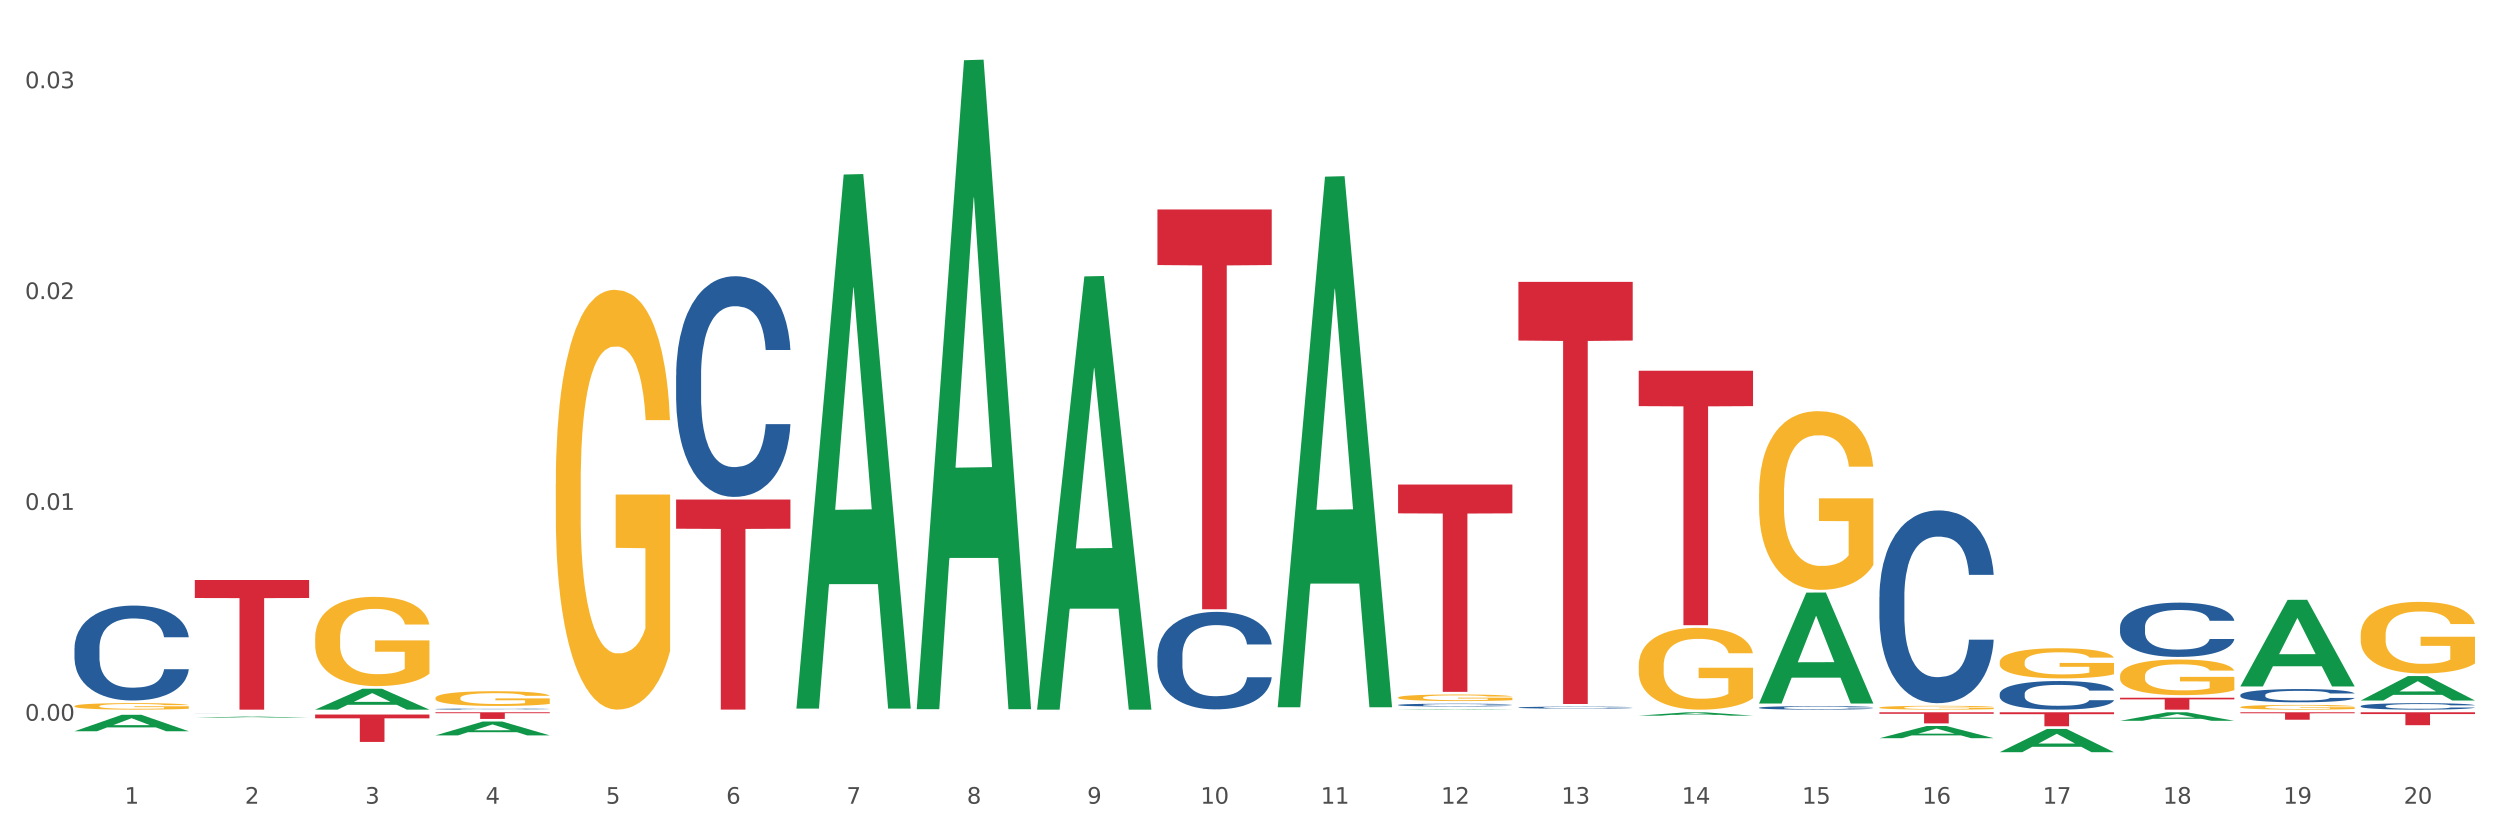
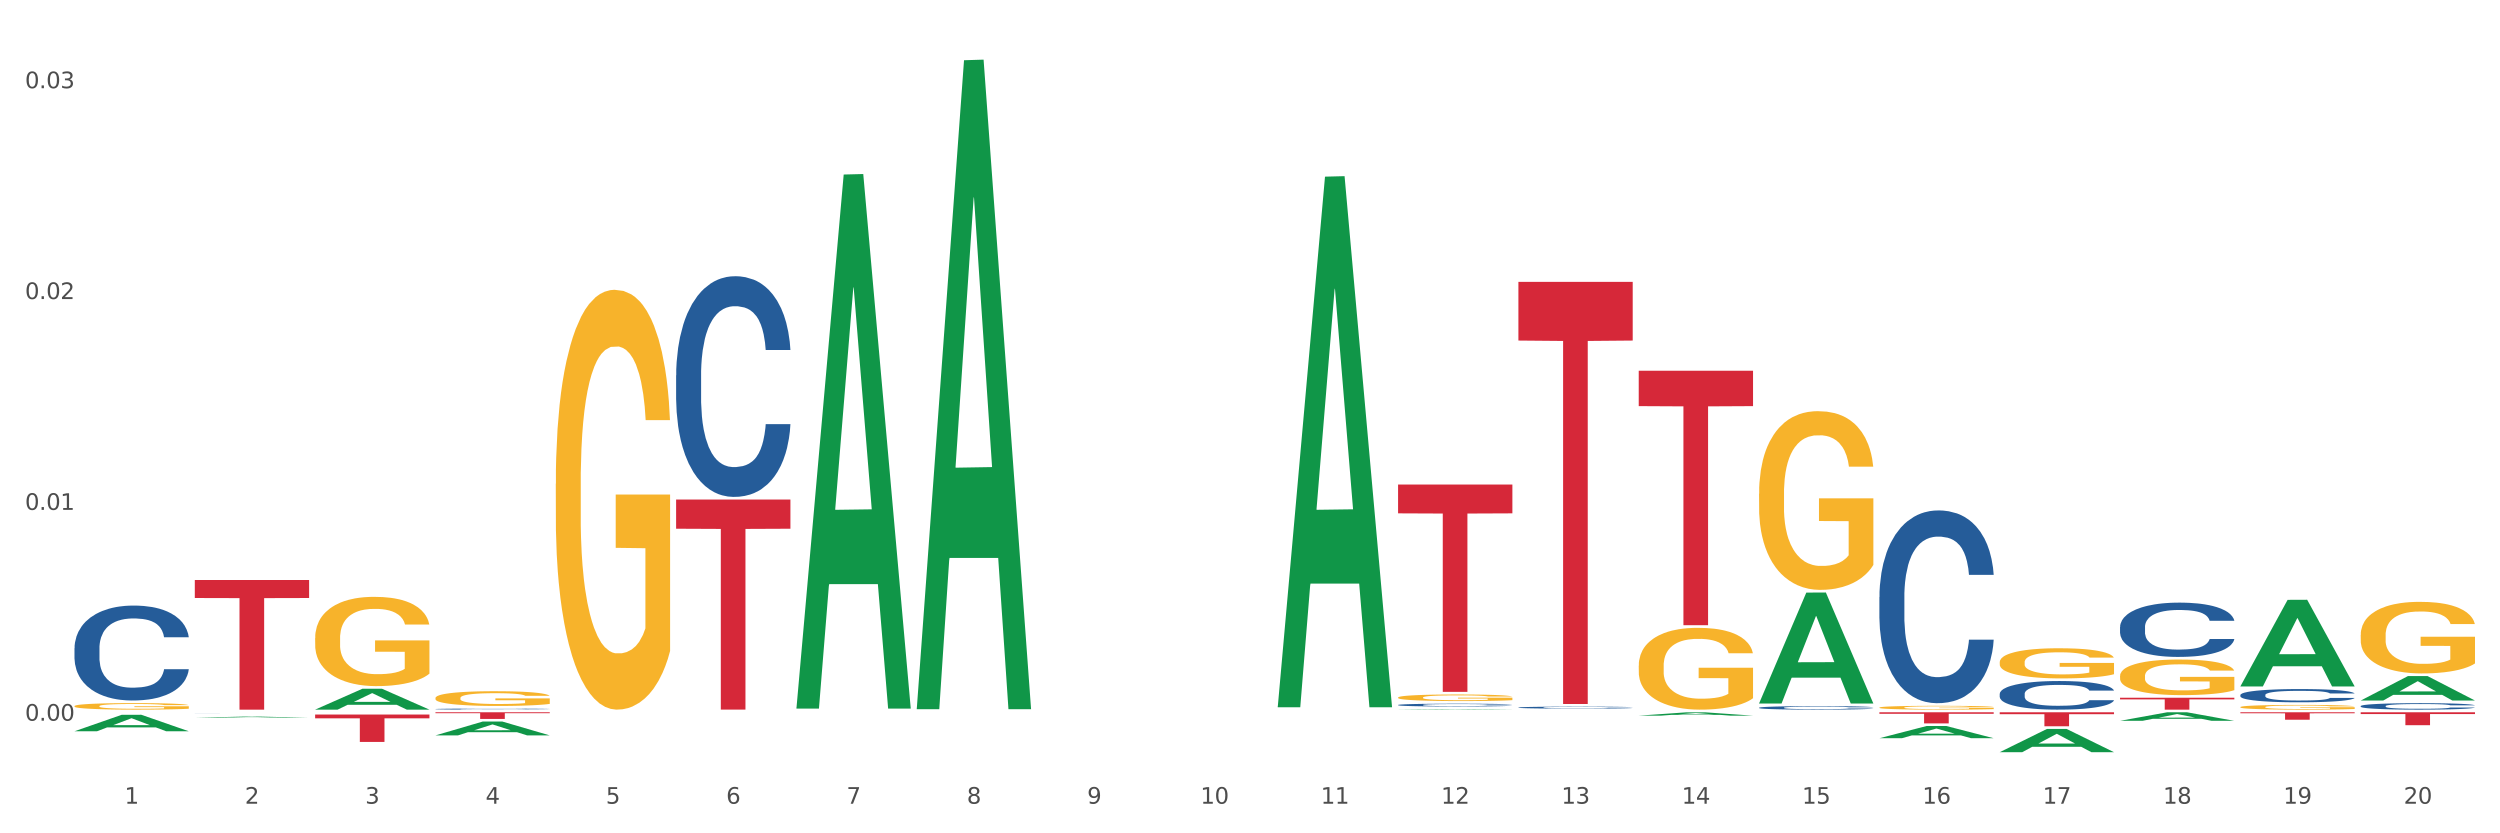
<svg xmlns="http://www.w3.org/2000/svg" xmlns:xlink="http://www.w3.org/1999/xlink" width="1080pt" height="360pt" viewBox="0 0 1080 360" version="1.1">
  <rect x="0" y="0" width="1080" height="360" fill="#333333" stroke="none" />
  <defs>
    <style type="text/css">*{stroke-linejoin: round; stroke-linecap: butt}</style>
  </defs>
  <g id="figure_1">
    <g id="patch_1">
      <path d="M 0 360  L 1080 360  L 1080 0  L 0 0  z " style="fill: #ffffff; stroke: #ffffff; stroke-linejoin: miter" />
    </g>
    <g id="axes_1">
      <g id="matplotlib.axis_1">
        <g id="xtick_1">
          <g id="text_1">
            <g style="fill: #4d4d4d" transform="translate(53.812 347.204) scale(0.096 -0.096)">
              <defs>
                <path id="DejaVuSans-31" d="M 794 531  L 1825 531  L 1825 4091  L 703 3866  L 703 4441  L 1819 4666  L 2450 4666  L 2450 531  L 3481 531  L 3481 0  L 794 0  L 794 531  z " transform="scale(0.016)" />
              </defs>
              <use xlink:href="#DejaVuSans-31" />
            </g>
          </g>
        </g>
        <g id="xtick_2">
          <g id="text_2">
            <g style="fill: #4d4d4d" transform="translate(105.793 347.204) scale(0.096 -0.096)">
              <defs>
                <path id="DejaVuSans-32" d="M 1228 531  L 3431 531  L 3431 0  L 469 0  L 469 531  Q 828 903 1448 1529  Q 2069 2156 2228 2338  Q 2531 2678 2651 2914  Q 2772 3150 2772 3378  Q 2772 3750 2511 3984  Q 2250 4219 1831 4219  Q 1534 4219 1204 4116  Q 875 4013 500 3803  L 500 4441  Q 881 4594 1212 4672  Q 1544 4750 1819 4750  Q 2544 4750 2975 4387  Q 3406 4025 3406 3419  Q 3406 3131 3298 2873  Q 3191 2616 2906 2266  Q 2828 2175 2409 1742  Q 1991 1309 1228 531  z " transform="scale(0.016)" />
              </defs>
              <use xlink:href="#DejaVuSans-32" />
            </g>
          </g>
        </g>
        <g id="xtick_3">
          <g id="text_3">
            <g style="fill: #4d4d4d" transform="translate(157.774 347.204) scale(0.096 -0.096)">
              <defs>
                <path id="DejaVuSans-33" d="M 2597 2516  Q 3050 2419 3304 2112  Q 3559 1806 3559 1356  Q 3559 666 3084 287  Q 2609 -91 1734 -91  Q 1441 -91 1130 -33  Q 819 25 488 141  L 488 750  Q 750 597 1062 519  Q 1375 441 1716 441  Q 2309 441 2620 675  Q 2931 909 2931 1356  Q 2931 1769 2642 2001  Q 2353 2234 1838 2234  L 1294 2234  L 1294 2753  L 1863 2753  Q 2328 2753 2575 2939  Q 2822 3125 2822 3475  Q 2822 3834 2567 4026  Q 2313 4219 1838 4219  Q 1578 4219 1281 4162  Q 984 4106 628 3988  L 628 4550  Q 988 4650 1302 4700  Q 1616 4750 1894 4750  Q 2613 4750 3031 4423  Q 3450 4097 3450 3541  Q 3450 3153 3228 2886  Q 3006 2619 2597 2516  z " transform="scale(0.016)" />
              </defs>
              <use xlink:href="#DejaVuSans-33" />
            </g>
          </g>
        </g>
        <g id="xtick_4">
          <g id="text_4">
            <g style="fill: #4d4d4d" transform="translate(209.756 347.204) scale(0.096 -0.096)">
              <defs>
                <path id="DejaVuSans-34" d="M 2419 4116  L 825 1625  L 2419 1625  L 2419 4116  z M 2253 4666  L 3047 4666  L 3047 1625  L 3713 1625  L 3713 1100  L 3047 1100  L 3047 0  L 2419 0  L 2419 1100  L 313 1100  L 313 1709  L 2253 4666  z " transform="scale(0.016)" />
              </defs>
              <use xlink:href="#DejaVuSans-34" />
            </g>
          </g>
        </g>
        <g id="xtick_5">
          <g id="text_5">
            <g style="fill: #4d4d4d" transform="translate(261.737 347.204) scale(0.096 -0.096)">
              <defs>
                <path id="DejaVuSans-35" d="M 691 4666  L 3169 4666  L 3169 4134  L 1269 4134  L 1269 2991  Q 1406 3038 1543 3061  Q 1681 3084 1819 3084  Q 2600 3084 3056 2656  Q 3513 2228 3513 1497  Q 3513 744 3044 326  Q 2575 -91 1722 -91  Q 1428 -91 1123 -41  Q 819 9 494 109  L 494 744  Q 775 591 1075 516  Q 1375 441 1709 441  Q 2250 441 2565 725  Q 2881 1009 2881 1497  Q 2881 1984 2565 2268  Q 2250 2553 1709 2553  Q 1456 2553 1204 2497  Q 953 2441 691 2322  L 691 4666  z " transform="scale(0.016)" />
              </defs>
              <use xlink:href="#DejaVuSans-35" />
            </g>
          </g>
        </g>
        <g id="xtick_6">
          <g id="text_6">
            <g style="fill: #4d4d4d" transform="translate(313.718 347.204) scale(0.096 -0.096)">
              <defs>
                <path id="DejaVuSans-36" d="M 2113 2584  Q 1688 2584 1439 2293  Q 1191 2003 1191 1497  Q 1191 994 1439 701  Q 1688 409 2113 409  Q 2538 409 2786 701  Q 3034 994 3034 1497  Q 3034 2003 2786 2293  Q 2538 2584 2113 2584  z M 3366 4563  L 3366 3988  Q 3128 4100 2886 4159  Q 2644 4219 2406 4219  Q 1781 4219 1451 3797  Q 1122 3375 1075 2522  Q 1259 2794 1537 2939  Q 1816 3084 2150 3084  Q 2853 3084 3261 2657  Q 3669 2231 3669 1497  Q 3669 778 3244 343  Q 2819 -91 2113 -91  Q 1303 -91 875 529  Q 447 1150 447 2328  Q 447 3434 972 4092  Q 1497 4750 2381 4750  Q 2619 4750 2861 4703  Q 3103 4656 3366 4563  z " transform="scale(0.016)" />
              </defs>
              <use xlink:href="#DejaVuSans-36" />
            </g>
          </g>
        </g>
        <g id="xtick_7">
          <g id="text_7">
            <g style="fill: #4d4d4d" transform="translate(365.699 347.204) scale(0.096 -0.096)">
              <defs>
                <path id="DejaVuSans-37" d="M 525 4666  L 3525 4666  L 3525 4397  L 1831 0  L 1172 0  L 2766 4134  L 525 4134  L 525 4666  z " transform="scale(0.016)" />
              </defs>
              <use xlink:href="#DejaVuSans-37" />
            </g>
          </g>
        </g>
        <g id="xtick_8">
          <g id="text_8">
            <g style="fill: #4d4d4d" transform="translate(417.68 347.204) scale(0.096 -0.096)">
              <defs>
                <path id="DejaVuSans-38" d="M 2034 2216  Q 1584 2216 1326 1975  Q 1069 1734 1069 1313  Q 1069 891 1326 650  Q 1584 409 2034 409  Q 2484 409 2743 651  Q 3003 894 3003 1313  Q 3003 1734 2745 1975  Q 2488 2216 2034 2216  z M 1403 2484  Q 997 2584 770 2862  Q 544 3141 544 3541  Q 544 4100 942 4425  Q 1341 4750 2034 4750  Q 2731 4750 3128 4425  Q 3525 4100 3525 3541  Q 3525 3141 3298 2862  Q 3072 2584 2669 2484  Q 3125 2378 3379 2068  Q 3634 1759 3634 1313  Q 3634 634 3220 271  Q 2806 -91 2034 -91  Q 1263 -91 848 271  Q 434 634 434 1313  Q 434 1759 690 2068  Q 947 2378 1403 2484  z M 1172 3481  Q 1172 3119 1398 2916  Q 1625 2713 2034 2713  Q 2441 2713 2670 2916  Q 2900 3119 2900 3481  Q 2900 3844 2670 4047  Q 2441 4250 2034 4250  Q 1625 4250 1398 4047  Q 1172 3844 1172 3481  z " transform="scale(0.016)" />
              </defs>
              <use xlink:href="#DejaVuSans-38" />
            </g>
          </g>
        </g>
        <g id="xtick_9">
          <g id="text_9">
            <g style="fill: #4d4d4d" transform="translate(469.662 347.204) scale(0.096 -0.096)">
              <defs>
                <path id="DejaVuSans-39" d="M 703 97  L 703 672  Q 941 559 1184 500  Q 1428 441 1663 441  Q 2288 441 2617 861  Q 2947 1281 2994 2138  Q 2813 1869 2534 1725  Q 2256 1581 1919 1581  Q 1219 1581 811 2004  Q 403 2428 403 3163  Q 403 3881 828 4315  Q 1253 4750 1959 4750  Q 2769 4750 3195 4129  Q 3622 3509 3622 2328  Q 3622 1225 3098 567  Q 2575 -91 1691 -91  Q 1453 -91 1209 -44  Q 966 3 703 97  z M 1959 2075  Q 2384 2075 2632 2365  Q 2881 2656 2881 3163  Q 2881 3666 2632 3958  Q 2384 4250 1959 4250  Q 1534 4250 1286 3958  Q 1038 3666 1038 3163  Q 1038 2656 1286 2365  Q 1534 2075 1959 2075  z " transform="scale(0.016)" />
              </defs>
              <use xlink:href="#DejaVuSans-39" />
            </g>
          </g>
        </g>
        <g id="xtick_10">
          <g id="text_10">
            <g style="fill: #4d4d4d" transform="translate(518.589 347.204) scale(0.096 -0.096)">
              <defs>
                <path id="DejaVuSans-30" d="M 2034 4250  Q 1547 4250 1301 3770  Q 1056 3291 1056 2328  Q 1056 1369 1301 889  Q 1547 409 2034 409  Q 2525 409 2770 889  Q 3016 1369 3016 2328  Q 3016 3291 2770 3770  Q 2525 4250 2034 4250  z M 2034 4750  Q 2819 4750 3233 4129  Q 3647 3509 3647 2328  Q 3647 1150 3233 529  Q 2819 -91 2034 -91  Q 1250 -91 836 529  Q 422 1150 422 2328  Q 422 3509 836 4129  Q 1250 4750 2034 4750  z " transform="scale(0.016)" />
              </defs>
              <use xlink:href="#DejaVuSans-31" />
              <use xlink:href="#DejaVuSans-30" transform="translate(63.623 0)" />
            </g>
          </g>
        </g>
        <g id="xtick_11">
          <g id="text_11">
            <g style="fill: #4d4d4d" transform="translate(570.57 347.204) scale(0.096 -0.096)">
              <use xlink:href="#DejaVuSans-31" />
              <use xlink:href="#DejaVuSans-31" transform="translate(63.623 0)" />
            </g>
          </g>
        </g>
        <g id="xtick_12">
          <g id="text_12">
            <g style="fill: #4d4d4d" transform="translate(622.551 347.204) scale(0.096 -0.096)">
              <use xlink:href="#DejaVuSans-31" />
              <use xlink:href="#DejaVuSans-32" transform="translate(63.623 0)" />
            </g>
          </g>
        </g>
        <g id="xtick_13">
          <g id="text_13">
            <g style="fill: #4d4d4d" transform="translate(674.533 347.204) scale(0.096 -0.096)">
              <use xlink:href="#DejaVuSans-31" />
              <use xlink:href="#DejaVuSans-33" transform="translate(63.623 0)" />
            </g>
          </g>
        </g>
        <g id="xtick_14">
          <g id="text_14">
            <g style="fill: #4d4d4d" transform="translate(726.514 347.204) scale(0.096 -0.096)">
              <use xlink:href="#DejaVuSans-31" />
              <use xlink:href="#DejaVuSans-34" transform="translate(63.623 0)" />
            </g>
          </g>
        </g>
        <g id="xtick_15">
          <g id="text_15">
            <g style="fill: #4d4d4d" transform="translate(778.495 347.204) scale(0.096 -0.096)">
              <use xlink:href="#DejaVuSans-31" />
              <use xlink:href="#DejaVuSans-35" transform="translate(63.623 0)" />
            </g>
          </g>
        </g>
        <g id="xtick_16">
          <g id="text_16">
            <g style="fill: #4d4d4d" transform="translate(830.476 347.204) scale(0.096 -0.096)">
              <use xlink:href="#DejaVuSans-31" />
              <use xlink:href="#DejaVuSans-36" transform="translate(63.623 0)" />
            </g>
          </g>
        </g>
        <g id="xtick_17">
          <g id="text_17">
            <g style="fill: #4d4d4d" transform="translate(882.457 347.204) scale(0.096 -0.096)">
              <use xlink:href="#DejaVuSans-31" />
              <use xlink:href="#DejaVuSans-37" transform="translate(63.623 0)" />
            </g>
          </g>
        </g>
        <g id="xtick_18">
          <g id="text_18">
            <g style="fill: #4d4d4d" transform="translate(934.439 347.204) scale(0.096 -0.096)">
              <use xlink:href="#DejaVuSans-31" />
              <use xlink:href="#DejaVuSans-38" transform="translate(63.623 0)" />
            </g>
          </g>
        </g>
        <g id="xtick_19">
          <g id="text_19">
            <g style="fill: #4d4d4d" transform="translate(986.42 347.204) scale(0.096 -0.096)">
              <use xlink:href="#DejaVuSans-31" />
              <use xlink:href="#DejaVuSans-39" transform="translate(63.623 0)" />
            </g>
          </g>
        </g>
        <g id="xtick_20">
          <g id="text_20">
            <g style="fill: #4d4d4d" transform="translate(1038.401 347.204) scale(0.096 -0.096)">
              <use xlink:href="#DejaVuSans-32" />
              <use xlink:href="#DejaVuSans-30" transform="translate(63.623 0)" />
            </g>
          </g>
        </g>
        <g id="xtick_21" />
        <g id="xtick_22" />
        <g id="xtick_23" />
        <g id="xtick_24" />
        <g id="xtick_25" />
        <g id="xtick_26" />
        <g id="xtick_27" />
        <g id="xtick_28" />
        <g id="xtick_29" />
        <g id="xtick_30" />
        <g id="xtick_31" />
        <g id="xtick_32" />
        <g id="xtick_33" />
        <g id="xtick_34" />
        <g id="xtick_35" />
        <g id="xtick_36" />
        <g id="xtick_37" />
        <g id="xtick_38" />
        <g id="xtick_39" />
      </g>
      <g id="matplotlib.axis_2">
        <g id="ytick_1">
          <g id="text_21">
            <g style="fill: #4d4d4d" transform="translate(10.8 311.34) scale(0.096 -0.096)">
              <defs>
                <path id="DejaVuSans-2e" d="M 684 794  L 1344 794  L 1344 0  L 684 0  L 684 794  z " transform="scale(0.016)" />
              </defs>
              <use xlink:href="#DejaVuSans-30" />
              <use xlink:href="#DejaVuSans-2e" transform="translate(63.623 0)" />
              <use xlink:href="#DejaVuSans-30" transform="translate(95.41 0)" />
              <use xlink:href="#DejaVuSans-30" transform="translate(159.033 0)" />
            </g>
          </g>
        </g>
        <g id="ytick_2">
          <g id="text_22">
            <g style="fill: #4d4d4d" transform="translate(10.8 220.264) scale(0.096 -0.096)">
              <use xlink:href="#DejaVuSans-30" />
              <use xlink:href="#DejaVuSans-2e" transform="translate(63.623 0)" />
              <use xlink:href="#DejaVuSans-30" transform="translate(95.41 0)" />
              <use xlink:href="#DejaVuSans-31" transform="translate(159.033 0)" />
            </g>
          </g>
        </g>
        <g id="ytick_3">
          <g id="text_23">
            <g style="fill: #4d4d4d" transform="translate(10.8 129.188) scale(0.096 -0.096)">
              <use xlink:href="#DejaVuSans-30" />
              <use xlink:href="#DejaVuSans-2e" transform="translate(63.623 0)" />
              <use xlink:href="#DejaVuSans-30" transform="translate(95.41 0)" />
              <use xlink:href="#DejaVuSans-32" transform="translate(159.033 0)" />
            </g>
          </g>
        </g>
        <g id="ytick_4">
          <g id="text_24">
            <g style="fill: #4d4d4d" transform="translate(10.8 38.113) scale(0.096 -0.096)">
              <use xlink:href="#DejaVuSans-30" />
              <use xlink:href="#DejaVuSans-2e" transform="translate(63.623 0)" />
              <use xlink:href="#DejaVuSans-30" transform="translate(95.41 0)" />
              <use xlink:href="#DejaVuSans-33" transform="translate(159.033 0)" />
            </g>
          </g>
        </g>
        <g id="ytick_5" />
        <g id="ytick_6" />
        <g id="ytick_7" />
      </g>
      <g id="PolyCollection_1">
        <path d="M 32.175 315.894  L 32.226 315.888  L 52.59 308.785  L 61.041 308.779  L 81.557 315.908  L 71.783 315.908  L 67.353 314.248  L 46.328 314.248  L 46.175 314.274  L 41.899 315.908  L 32.175 315.908  L 32.175 315.894  L 48.975 313.257  L 64.706 313.25  L 56.917 310.298  L 56.815 310.285  L 56.713 310.305  L 48.924 313.25  L 48.975 313.257  L 32.175 315.894  z " clip-path="url(#p4bb69ca410)" style="fill: #109648" />
        <path d="M 84.156 310.065  L 84.207 310.065  L 104.571 309.583  L 113.022 309.583  L 133.538 310.066  L 123.764 310.066  L 119.335 309.954  L 98.309 309.954  L 98.156 309.956  L 93.88 310.066  L 84.156 310.066  L 84.156 310.065  L 100.956 309.887  L 116.687 309.886  L 108.898 309.686  L 108.796 309.685  L 108.695 309.686  L 100.905 309.886  L 100.956 309.887  L 84.156 310.065  z " clip-path="url(#p4bb69ca410)" style="fill: #109648" />
        <path d="M 136.137 306.548  L 136.188 306.539  L 156.552 297.54  L 165.003 297.531  L 185.52 306.565  L 175.745 306.565  L 171.316 304.461  L 150.29 304.461  L 150.137 304.495  L 145.861 306.565  L 136.137 306.565  L 136.137 306.548  L 152.938 303.206  L 168.669 303.197  L 160.879 299.457  L 160.778 299.44  L 160.676 299.465  L 152.887 303.197  L 152.938 303.206  L 136.137 306.548  z " clip-path="url(#p4bb69ca410)" style="fill: #109648" />
        <path d="M 188.119 317.683  L 188.17 317.677  L 208.533 311.705  L 216.984 311.7  L 237.501 317.694  L 227.726 317.694  L 223.297 316.298  L 202.271 316.298  L 202.119 316.321  L 197.842 317.694  L 188.119 317.694  L 188.119 317.683  L 204.919 315.465  L 220.65 315.459  L 212.861 312.977  L 212.759 312.966  L 212.657 312.983  L 204.868 315.459  L 204.919 315.465  L 188.119 317.683  z " clip-path="url(#p4bb69ca410)" style="fill: #109648" />
        <path d="M 344.062 305.676  L 344.113 305.459  L 364.477 75.396  L 372.928 75.179  L 393.444 306.11  L 383.67 306.11  L 379.241 252.334  L 358.215 252.334  L 358.062 253.202  L 353.786 306.11  L 344.062 306.11  L 344.062 305.676  L 360.862 220.243  L 376.593 220.026  L 368.804 124.401  L 368.702 123.967  L 368.601 124.618  L 360.811 220.026  L 360.862 220.243  L 344.062 305.676  z " clip-path="url(#p4bb69ca410)" style="fill: #109648" />
        <path d="M 396.043 305.86  L 396.094 305.596  L 416.458 26.023  L 424.909 25.759  L 445.426 306.387  L 435.651 306.387  L 431.222 241.039  L 410.196 241.039  L 410.044 242.093  L 405.767 306.387  L 396.043 306.387  L 396.043 305.86  L 412.844 202.041  L 428.575 201.777  L 420.785 85.574  L 420.684 85.047  L 420.582 85.837  L 412.793 201.777  L 412.844 202.041  L 396.043 305.86  z " clip-path="url(#p4bb69ca410)" style="fill: #109648" />
        <path d="M 863.874 324.931  L 863.925 324.921  L 884.289 314.897  L 892.74 314.888  L 913.256 324.95  L 903.482 324.95  L 899.053 322.606  L 878.027 322.606  L 877.874 322.644  L 873.598 324.95  L 863.874 324.95  L 863.874 324.931  L 880.674 321.208  L 896.405 321.199  L 888.616 317.032  L 888.514 317.013  L 888.413 317.042  L 880.623 321.199  L 880.674 321.208  L 863.874 324.931  z " clip-path="url(#p4bb69ca410)" style="fill: #109648" />
-         <path d="M 500.006 283.255  L 500.064 283.217  L 500.064 282.139  L 500.239 280.678  L 500.881 277.984  L 501.699 275.945  L 503.1 273.56  L 503.858 272.56  L 504.851 271.444  L 506.894 269.636  L 509.228 268.097  L 510.863 267.251  L 512.089 266.712  L 514.832 265.75  L 516.408 265.327  L 518.043 264.981  L 519.443 264.75  L 521.778 264.481  L 523.646 264.365  L 525.806 264.327  L 527.615 264.365  L 530.009 264.519  L 533.511 264.981  L 534.854 265.25  L 536.663 265.712  L 538.531 266.327  L 540.049 266.943  L 541.8 267.828  L 543.609 268.982  L 545.36 270.444  L 546.586 271.79  L 547.578 273.214  L 548.454 274.945  L 549.096 276.83  L 549.388 278.408  L 538.706 278.408  L 538.414 276.984  L 537.83 275.445  L 537.247 274.407  L 536.605 273.56  L 535.612 272.598  L 534.737 271.983  L 533.277 271.252  L 531.935 270.79  L 530.826 270.521  L 529.483 270.29  L 526.623 270.059  L 524.58 270.059  L 523.296 270.136  L 521.72 270.328  L 520.377 270.598  L 518.801 271.059  L 517.576 271.56  L 516.35 272.214  L 515.649 272.675  L 514.599 273.522  L 513.898 274.214  L 512.964 275.407  L 512.439 276.253  L 511.505 278.446  L 511.096 280.062  L 510.921 281.178  L 510.805 282.409  L 510.805 288.41  L 511.155 291.104  L 511.447 292.258  L 511.914 293.566  L 512.789 295.259  L 514.073 296.913  L 515.416 298.105  L 516.525 298.836  L 517.576 299.375  L 518.626 299.798  L 519.91 300.183  L 520.961 300.414  L 522.537 300.645  L 524.405 300.76  L 525.864 300.76  L 528.841 300.568  L 530.184 300.375  L 531.468 300.106  L 532.869 299.683  L 533.978 299.221  L 534.62 298.875  L 535.671 298.144  L 536.488 297.375  L 537.188 296.49  L 537.655 295.72  L 538.181 294.566  L 538.589 293.258  L 538.706 292.565  L 549.388 292.565  L 549.154 293.95  L 548.746 295.297  L 547.929 297.105  L 547.287 298.144  L 546.294 299.414  L 545.244 300.491  L 543.784 301.683  L 542.442 302.568  L 541.041 303.338  L 539.523 304.03  L 536.78 304.992  L 535.787 305.261  L 533.686 305.723  L 532.052 305.992  L 529.658 306.262  L 527.207 306.416  L 524.639 306.454  L 522.362 306.377  L 519.852 306.146  L 518.276 305.915  L 516.525 305.569  L 514.482 305.031  L 512.556 304.376  L 510.746 303.607  L 509.053 302.722  L 507.477 301.722  L 505.434 300.068  L 503.917 298.452  L 502.808 296.951  L 502.049 295.682  L 501.29 294.066  L 500.881 292.95  L 500.239 290.257  L 500.006 287.756  L 500.006 283.255  z " clip-path="url(#p4bb69ca410)" style="fill: #255c99" />
        <path d="M 603.968 304.539  L 604.027 304.538  L 604.027 304.507  L 604.202 304.464  L 604.844 304.387  L 605.661 304.328  L 607.062 304.259  L 607.821 304.23  L 608.813 304.198  L 610.856 304.145  L 613.191 304.101  L 614.825 304.076  L 616.051 304.061  L 618.795 304.033  L 620.371 304.021  L 622.005 304.011  L 623.406 304.004  L 625.741 303.996  L 627.609 303.993  L 629.768 303.992  L 631.578 303.993  L 633.971 303.998  L 637.473 304.011  L 638.816 304.019  L 640.625 304.032  L 642.493 304.05  L 644.011 304.068  L 645.762 304.093  L 647.572 304.126  L 649.323 304.169  L 650.549 304.208  L 651.541 304.249  L 652.416 304.299  L 653.059 304.353  L 653.35 304.399  L 642.668 304.399  L 642.377 304.358  L 641.793 304.313  L 641.209 304.283  L 640.567 304.259  L 639.575 304.231  L 638.699 304.213  L 637.24 304.192  L 635.897 304.179  L 634.788 304.171  L 633.446 304.164  L 630.586 304.158  L 628.543 304.158  L 627.258 304.16  L 625.682 304.165  L 624.34 304.173  L 622.764 304.187  L 621.538 304.201  L 620.312 304.22  L 619.612 304.233  L 618.561 304.258  L 617.861 304.278  L 616.927 304.312  L 616.401 304.337  L 615.467 304.4  L 615.059 304.447  L 614.884 304.479  L 614.767 304.514  L 614.767 304.688  L 615.117 304.766  L 615.409 304.799  L 615.876 304.837  L 616.752 304.886  L 618.036 304.934  L 619.378 304.968  L 620.487 304.989  L 621.538 305.005  L 622.589 305.017  L 623.873 305.028  L 624.924 305.035  L 626.5 305.041  L 628.367 305.045  L 629.827 305.045  L 632.804 305.039  L 634.146 305.034  L 635.43 305.026  L 636.831 305.014  L 637.94 305  L 638.582 304.99  L 639.633 304.969  L 640.45 304.947  L 641.151 304.921  L 641.618 304.899  L 642.143 304.866  L 642.552 304.828  L 642.668 304.808  L 653.35 304.808  L 653.117 304.848  L 652.708 304.887  L 651.891 304.939  L 651.249 304.969  L 650.257 305.006  L 649.206 305.037  L 647.747 305.071  L 646.404 305.097  L 645.003 305.119  L 643.486 305.139  L 640.742 305.167  L 639.75 305.175  L 637.648 305.188  L 636.014 305.196  L 633.621 305.204  L 631.169 305.208  L 628.601 305.209  L 626.324 305.207  L 623.814 305.2  L 622.238 305.194  L 620.487 305.184  L 618.444 305.168  L 616.518 305.149  L 614.709 305.127  L 613.016 305.101  L 611.44 305.073  L 609.397 305.025  L 607.879 304.978  L 606.77 304.935  L 606.011 304.898  L 605.252 304.851  L 604.844 304.819  L 604.202 304.741  L 603.968 304.669  L 603.968 304.539  z " clip-path="url(#p4bb69ca410)" style="fill: #255c99" />
        <path d="M 655.949 305.649  L 656.008 305.648  L 656.008 305.626  L 656.183 305.596  L 656.825 305.541  L 657.642 305.499  L 659.043 305.45  L 659.802 305.429  L 660.794 305.407  L 662.837 305.37  L 665.172 305.338  L 666.807 305.321  L 668.032 305.31  L 670.776 305.29  L 672.352 305.281  L 673.986 305.274  L 675.387 305.269  L 677.722 305.264  L 679.59 305.262  L 681.75 305.261  L 683.559 305.262  L 685.952 305.265  L 689.455 305.274  L 690.797 305.28  L 692.607 305.289  L 694.475 305.302  L 695.992 305.314  L 697.743 305.333  L 699.553 305.356  L 701.304 305.386  L 702.53 305.414  L 703.522 305.443  L 704.398 305.478  L 705.04 305.517  L 705.332 305.549  L 694.65 305.549  L 694.358 305.52  L 693.774 305.489  L 693.19 305.467  L 692.548 305.45  L 691.556 305.43  L 690.68 305.418  L 689.221 305.403  L 687.879 305.393  L 686.769 305.388  L 685.427 305.383  L 682.567 305.378  L 680.524 305.378  L 679.24 305.38  L 677.664 305.384  L 676.321 305.389  L 674.745 305.399  L 673.519 305.409  L 672.293 305.422  L 671.593 305.432  L 670.542 305.449  L 669.842 305.463  L 668.908 305.488  L 668.383 305.505  L 667.449 305.55  L 667.04 305.583  L 666.865 305.606  L 666.748 305.631  L 666.748 305.754  L 667.098 305.809  L 667.39 305.833  L 667.857 305.86  L 668.733 305.895  L 670.017 305.929  L 671.359 305.953  L 672.469 305.968  L 673.519 305.979  L 674.57 305.988  L 675.854 305.996  L 676.905 306  L 678.481 306.005  L 680.349 306.007  L 681.808 306.007  L 684.785 306.003  L 686.127 305.999  L 687.412 305.994  L 688.812 305.985  L 689.922 305.976  L 690.564 305.969  L 691.614 305.954  L 692.432 305.938  L 693.132 305.92  L 693.599 305.904  L 694.124 305.88  L 694.533 305.854  L 694.65 305.839  L 705.332 305.839  L 705.098 305.868  L 704.689 305.895  L 703.872 305.932  L 703.23 305.954  L 702.238 305.98  L 701.187 306.002  L 699.728 306.026  L 698.385 306.044  L 696.984 306.06  L 695.467 306.074  L 692.723 306.094  L 691.731 306.1  L 689.63 306.109  L 687.995 306.115  L 685.602 306.12  L 683.15 306.123  L 680.582 306.124  L 678.306 306.122  L 675.796 306.118  L 674.22 306.113  L 672.469 306.106  L 670.426 306.095  L 668.499 306.081  L 666.69 306.066  L 664.997 306.048  L 663.421 306.027  L 661.378 305.993  L 659.86 305.96  L 658.751 305.929  L 657.992 305.903  L 657.234 305.87  L 656.825 305.847  L 656.183 305.792  L 655.949 305.741  L 655.949 305.649  z " clip-path="url(#p4bb69ca410)" style="fill: #255c99" />
        <path d="M 759.912 305.731  L 759.97 305.73  L 759.97 305.691  L 760.145 305.639  L 760.787 305.542  L 761.605 305.469  L 763.006 305.383  L 763.764 305.347  L 764.757 305.307  L 766.8 305.242  L 769.135 305.187  L 770.769 305.157  L 771.995 305.137  L 774.738 305.103  L 776.314 305.088  L 777.949 305.075  L 779.349 305.067  L 781.684 305.057  L 783.552 305.053  L 785.712 305.052  L 787.521 305.053  L 789.915 305.059  L 793.417 305.075  L 794.76 305.085  L 796.569 305.101  L 798.437 305.124  L 799.955 305.146  L 801.706 305.177  L 803.515 305.219  L 805.266 305.271  L 806.492 305.32  L 807.484 305.371  L 808.36 305.433  L 809.002 305.501  L 809.294 305.557  L 798.612 305.557  L 798.32 305.506  L 797.736 305.451  L 797.153 305.414  L 796.511 305.383  L 795.518 305.349  L 794.643 305.327  L 793.183 305.3  L 791.841 305.284  L 790.732 305.274  L 789.389 305.266  L 786.529 305.258  L 784.486 305.258  L 783.202 305.26  L 781.626 305.267  L 780.283 305.277  L 778.707 305.293  L 777.482 305.311  L 776.256 305.335  L 775.555 305.352  L 774.505 305.382  L 773.804 305.407  L 772.87 305.45  L 772.345 305.48  L 771.411 305.559  L 771.002 305.617  L 770.827 305.657  L 770.711 305.701  L 770.711 305.917  L 771.061 306.013  L 771.353 306.055  L 771.82 306.102  L 772.695 306.163  L 773.979 306.222  L 775.322 306.265  L 776.431 306.291  L 777.482 306.31  L 778.532 306.326  L 779.816 306.339  L 780.867 306.348  L 782.443 306.356  L 784.311 306.36  L 785.77 306.36  L 788.747 306.353  L 790.09 306.346  L 791.374 306.337  L 792.775 306.321  L 793.884 306.305  L 794.526 306.292  L 795.577 306.266  L 796.394 306.239  L 797.094 306.207  L 797.561 306.179  L 798.087 306.138  L 798.495 306.091  L 798.612 306.066  L 809.294 306.066  L 809.061 306.116  L 808.652 306.164  L 807.835 306.229  L 807.193 306.266  L 806.2 306.312  L 805.15 306.35  L 803.69 306.393  L 802.348 306.425  L 800.947 306.453  L 799.429 306.478  L 796.686 306.512  L 795.693 306.522  L 793.592 306.538  L 791.958 306.548  L 789.564 306.558  L 787.113 306.563  L 784.545 306.565  L 782.268 306.562  L 779.758 306.554  L 778.182 306.545  L 776.431 306.533  L 774.388 306.513  L 772.462 306.49  L 770.652 306.462  L 768.959 306.431  L 767.383 306.395  L 765.34 306.335  L 763.823 306.277  L 762.714 306.223  L 761.955 306.178  L 761.196 306.12  L 760.787 306.08  L 760.145 305.983  L 759.912 305.893  L 759.912 305.731  z " clip-path="url(#p4bb69ca410)" style="fill: #255c99" />
        <path d="M 811.893 257.92  L 811.951 257.844  L 811.951 255.714  L 812.127 252.824  L 812.769 247.5  L 813.586 243.468  L 814.987 238.753  L 815.746 236.775  L 816.738 234.57  L 818.781 230.995  L 821.116 227.952  L 822.75 226.279  L 823.976 225.214  L 826.719 223.313  L 828.295 222.476  L 829.93 221.792  L 831.331 221.335  L 833.666 220.803  L 835.533 220.575  L 837.693 220.499  L 839.503 220.575  L 841.896 220.879  L 845.398 221.792  L 846.741 222.324  L 848.55 223.237  L 850.418 224.454  L 851.936 225.671  L 853.687 227.42  L 855.496 229.702  L 857.248 232.592  L 858.473 235.254  L 859.466 238.068  L 860.341 241.491  L 860.983 245.218  L 861.275 248.336  L 850.593 248.336  L 850.301 245.522  L 849.718 242.48  L 849.134 240.426  L 848.492 238.753  L 847.5 236.851  L 846.624 235.634  L 845.165 234.189  L 843.822 233.277  L 842.713 232.744  L 841.371 232.288  L 838.51 231.831  L 836.467 231.831  L 835.183 231.984  L 833.607 232.364  L 832.265 232.896  L 830.689 233.809  L 829.463 234.798  L 828.237 236.091  L 827.537 237.003  L 826.486 238.677  L 825.785 240.046  L 824.851 242.404  L 824.326 244.077  L 823.392 248.412  L 822.984 251.607  L 822.808 253.812  L 822.692 256.246  L 822.692 268.111  L 823.042 273.436  L 823.334 275.717  L 823.801 278.303  L 824.676 281.65  L 825.961 284.92  L 827.303 287.278  L 828.412 288.723  L 829.463 289.788  L 830.513 290.625  L 831.798 291.385  L 832.848 291.842  L 834.424 292.298  L 836.292 292.526  L 837.752 292.526  L 840.728 292.146  L 842.071 291.766  L 843.355 291.233  L 844.756 290.397  L 845.865 289.484  L 846.507 288.799  L 847.558 287.354  L 848.375 285.833  L 849.076 284.084  L 849.543 282.563  L 850.068 280.281  L 850.476 277.695  L 850.593 276.326  L 861.275 276.326  L 861.042 279.064  L 860.633 281.726  L 859.816 285.301  L 859.174 287.354  L 858.182 289.864  L 857.131 291.994  L 855.672 294.352  L 854.329 296.101  L 852.928 297.622  L 851.41 298.991  L 848.667 300.893  L 847.675 301.425  L 845.573 302.338  L 843.939 302.87  L 841.546 303.403  L 839.094 303.707  L 836.526 303.783  L 834.249 303.631  L 831.739 303.174  L 830.163 302.718  L 828.412 302.034  L 826.369 300.969  L 824.443 299.676  L 822.633 298.155  L 820.941 296.405  L 819.365 294.428  L 817.322 291.157  L 815.804 287.963  L 814.695 284.996  L 813.936 282.487  L 813.177 279.292  L 812.769 277.086  L 812.127 271.762  L 811.893 266.818  L 811.893 257.92  z " clip-path="url(#p4bb69ca410)" style="fill: #255c99" />
        <path d="M 863.874 299.757  L 863.933 299.746  L 863.933 299.43  L 864.108 299.001  L 864.75 298.211  L 865.567 297.612  L 866.968 296.912  L 867.727 296.619  L 868.719 296.292  L 870.762 295.761  L 873.097 295.309  L 874.731 295.061  L 875.957 294.903  L 878.701 294.621  L 880.277 294.497  L 881.911 294.395  L 883.312 294.327  L 885.647 294.248  L 887.515 294.214  L 889.674 294.203  L 891.484 294.214  L 893.877 294.259  L 897.379 294.395  L 898.722 294.474  L 900.531 294.609  L 902.399 294.79  L 903.917 294.971  L 905.668 295.23  L 907.478 295.569  L 909.229 295.998  L 910.455 296.393  L 911.447 296.811  L 912.322 297.319  L 912.965 297.872  L 913.256 298.335  L 902.574 298.335  L 902.283 297.917  L 901.699 297.466  L 901.115 297.161  L 900.473 296.912  L 899.481 296.63  L 898.605 296.45  L 897.146 296.235  L 895.803 296.1  L 894.694 296.021  L 893.352 295.953  L 890.492 295.885  L 888.449 295.885  L 887.164 295.908  L 885.588 295.964  L 884.246 296.043  L 882.67 296.179  L 881.444 296.325  L 880.218 296.517  L 879.518 296.653  L 878.467 296.901  L 877.767 297.104  L 876.833 297.454  L 876.307 297.703  L 875.373 298.346  L 874.965 298.82  L 874.79 299.148  L 874.673 299.509  L 874.673 301.27  L 875.023 302.06  L 875.315 302.399  L 875.782 302.783  L 876.658 303.279  L 877.942 303.765  L 879.284 304.115  L 880.393 304.329  L 881.444 304.487  L 882.495 304.612  L 883.779 304.724  L 884.83 304.792  L 886.406 304.86  L 888.273 304.894  L 889.733 304.894  L 892.71 304.837  L 894.052 304.781  L 895.336 304.702  L 896.737 304.578  L 897.846 304.442  L 898.488 304.341  L 899.539 304.126  L 900.356 303.9  L 901.057 303.641  L 901.524 303.415  L 902.049 303.076  L 902.458 302.692  L 902.574 302.489  L 913.256 302.489  L 913.023 302.896  L 912.614 303.291  L 911.797 303.821  L 911.155 304.126  L 910.163 304.499  L 909.112 304.815  L 907.653 305.165  L 906.31 305.424  L 904.909 305.65  L 903.392 305.853  L 900.648 306.136  L 899.656 306.215  L 897.555 306.35  L 895.92 306.429  L 893.527 306.508  L 891.075 306.553  L 888.507 306.565  L 886.23 306.542  L 883.72 306.474  L 882.144 306.407  L 880.393 306.305  L 878.35 306.147  L 876.424 305.955  L 874.615 305.729  L 872.922 305.47  L 871.346 305.176  L 869.303 304.691  L 867.785 304.216  L 866.676 303.776  L 865.917 303.404  L 865.158 302.93  L 864.75 302.602  L 864.108 301.812  L 863.874 301.078  L 863.874 299.757  z " clip-path="url(#p4bb69ca410)" style="fill: #255c99" />
        <path d="M 915.855 270.871  L 915.914 270.85  L 915.914 270.25  L 916.089 269.436  L 916.731 267.936  L 917.548 266.8  L 918.949 265.472  L 919.708 264.915  L 920.7 264.294  L 922.743 263.287  L 925.078 262.43  L 926.713 261.959  L 927.938 261.659  L 930.682 261.123  L 932.258 260.887  L 933.892 260.694  L 935.293 260.566  L 937.628 260.416  L 939.496 260.352  L 941.656 260.33  L 943.465 260.352  L 945.858 260.437  L 949.361 260.694  L 950.703 260.844  L 952.513 261.102  L 954.381 261.444  L 955.898 261.787  L 957.649 262.28  L 959.459 262.923  L 961.21 263.737  L 962.436 264.487  L 963.428 265.279  L 964.304 266.243  L 964.946 267.293  L 965.238 268.172  L 954.556 268.172  L 954.264 267.379  L 953.68 266.522  L 953.096 265.943  L 952.454 265.472  L 951.462 264.936  L 950.586 264.594  L 949.127 264.187  L 947.785 263.93  L 946.676 263.78  L 945.333 263.651  L 942.473 263.522  L 940.43 263.522  L 939.146 263.565  L 937.57 263.672  L 936.227 263.822  L 934.651 264.08  L 933.425 264.358  L 932.199 264.722  L 931.499 264.979  L 930.448 265.451  L 929.748 265.836  L 928.814 266.5  L 928.289 266.972  L 927.355 268.193  L 926.946 269.093  L 926.771 269.714  L 926.654 270.4  L 926.654 273.742  L 927.004 275.242  L 927.296 275.884  L 927.763 276.613  L 928.639 277.555  L 929.923 278.477  L 931.265 279.141  L 932.375 279.548  L 933.425 279.848  L 934.476 280.083  L 935.76 280.298  L 936.811 280.426  L 938.387 280.555  L 940.255 280.619  L 941.714 280.619  L 944.691 280.512  L 946.033 280.405  L 947.318 280.255  L 948.719 280.019  L 949.828 279.762  L 950.47 279.569  L 951.52 279.162  L 952.338 278.734  L 953.038 278.241  L 953.505 277.812  L 954.03 277.17  L 954.439 276.441  L 954.556 276.056  L 965.238 276.056  L 965.004 276.827  L 964.596 277.577  L 963.778 278.584  L 963.136 279.162  L 962.144 279.869  L 961.093 280.469  L 959.634 281.133  L 958.291 281.626  L 956.89 282.054  L 955.373 282.44  L 952.629 282.976  L 951.637 283.126  L 949.536 283.383  L 947.901 283.533  L 945.508 283.683  L 943.056 283.768  L 940.488 283.79  L 938.212 283.747  L 935.702 283.618  L 934.126 283.49  L 932.375 283.297  L 930.332 282.997  L 928.405 282.633  L 926.596 282.204  L 924.903 281.712  L 923.327 281.155  L 921.284 280.233  L 919.766 279.334  L 918.657 278.498  L 917.898 277.791  L 917.14 276.891  L 916.731 276.27  L 916.089 274.77  L 915.855 273.378  L 915.855 270.871  z " clip-path="url(#p4bb69ca410)" style="fill: #255c99" />
        <path d="M 967.837 300.242  L 967.895 300.237  L 967.895 300.091  L 968.07 299.892  L 968.712 299.526  L 969.529 299.249  L 970.93 298.925  L 971.689 298.789  L 972.681 298.638  L 974.724 298.392  L 977.059 298.183  L 978.694 298.068  L 979.92 297.995  L 982.663 297.865  L 984.239 297.807  L 985.873 297.76  L 987.274 297.729  L 989.609 297.692  L 991.477 297.676  L 993.637 297.671  L 995.446 297.676  L 997.84 297.697  L 1001.342 297.76  L 1002.684 297.797  L 1004.494 297.859  L 1006.362 297.943  L 1007.879 298.027  L 1009.631 298.147  L 1011.44 298.303  L 1013.191 298.502  L 1014.417 298.685  L 1015.409 298.878  L 1016.285 299.113  L 1016.927 299.37  L 1017.219 299.584  L 1006.537 299.584  L 1006.245 299.39  L 1005.661 299.181  L 1005.078 299.04  L 1004.435 298.925  L 1003.443 298.795  L 1002.568 298.711  L 1001.108 298.612  L 999.766 298.549  L 998.657 298.513  L 997.314 298.481  L 994.454 298.45  L 992.411 298.45  L 991.127 298.46  L 989.551 298.486  L 988.208 298.523  L 986.632 298.586  L 985.406 298.654  L 984.181 298.742  L 983.48 298.805  L 982.429 298.92  L 981.729 299.014  L 980.795 299.176  L 980.27 299.291  L 979.336 299.589  L 978.927 299.809  L 978.752 299.96  L 978.635 300.127  L 978.635 300.943  L 978.986 301.308  L 979.277 301.465  L 979.744 301.643  L 980.62 301.873  L 981.904 302.097  L 983.247 302.259  L 984.356 302.359  L 985.406 302.432  L 986.457 302.489  L 987.741 302.542  L 988.792 302.573  L 990.368 302.604  L 992.236 302.62  L 993.695 302.62  L 996.672 302.594  L 998.015 302.568  L 999.299 302.531  L 1000.7 302.474  L 1001.809 302.411  L 1002.451 302.364  L 1003.502 302.265  L 1004.319 302.16  L 1005.019 302.04  L 1005.486 301.935  L 1006.012 301.779  L 1006.42 301.601  L 1006.537 301.507  L 1017.219 301.507  L 1016.985 301.695  L 1016.577 301.878  L 1015.76 302.124  L 1015.117 302.265  L 1014.125 302.437  L 1013.074 302.583  L 1011.615 302.745  L 1010.273 302.866  L 1008.872 302.97  L 1007.354 303.064  L 1004.611 303.195  L 1003.618 303.231  L 1001.517 303.294  L 999.883 303.331  L 997.489 303.367  L 995.038 303.388  L 992.469 303.393  L 990.193 303.383  L 987.683 303.352  L 986.107 303.32  L 984.356 303.273  L 982.313 303.2  L 980.386 303.111  L 978.577 303.007  L 976.884 302.887  L 975.308 302.751  L 973.265 302.526  L 971.748 302.306  L 970.638 302.103  L 969.88 301.93  L 969.121 301.711  L 968.712 301.559  L 968.07 301.193  L 967.837 300.854  L 967.837 300.242  z " clip-path="url(#p4bb69ca410)" style="fill: #255c99" />
        <path d="M 1019.818 305.024  L 1019.876 305.022  L 1019.876 304.95  L 1020.051 304.853  L 1020.693 304.674  L 1021.511 304.539  L 1022.912 304.38  L 1023.67 304.314  L 1024.663 304.24  L 1026.706 304.12  L 1029.041 304.017  L 1030.675 303.961  L 1031.901 303.925  L 1034.644 303.862  L 1036.22 303.834  L 1037.855 303.811  L 1039.256 303.795  L 1041.59 303.777  L 1043.458 303.77  L 1045.618 303.767  L 1047.427 303.77  L 1049.821 303.78  L 1053.323 303.811  L 1054.666 303.828  L 1056.475 303.859  L 1058.343 303.9  L 1059.861 303.941  L 1061.612 304  L 1063.421 304.076  L 1065.172 304.173  L 1066.398 304.263  L 1067.39 304.357  L 1068.266 304.472  L 1068.908 304.597  L 1069.2 304.702  L 1058.518 304.702  L 1058.226 304.608  L 1057.642 304.505  L 1057.059 304.436  L 1056.417 304.38  L 1055.424 304.316  L 1054.549 304.275  L 1053.09 304.227  L 1051.747 304.196  L 1050.638 304.178  L 1049.295 304.163  L 1046.435 304.148  L 1044.392 304.148  L 1043.108 304.153  L 1041.532 304.166  L 1040.189 304.184  L 1038.613 304.214  L 1037.388 304.247  L 1036.162 304.291  L 1035.461 304.321  L 1034.411 304.378  L 1033.71 304.424  L 1032.776 304.503  L 1032.251 304.559  L 1031.317 304.705  L 1030.908 304.812  L 1030.733 304.886  L 1030.617 304.968  L 1030.617 305.366  L 1030.967 305.545  L 1031.259 305.622  L 1031.726 305.709  L 1032.601 305.821  L 1033.885 305.931  L 1035.228 306.01  L 1036.337 306.059  L 1037.388 306.095  L 1038.438 306.123  L 1039.722 306.148  L 1040.773 306.164  L 1042.349 306.179  L 1044.217 306.186  L 1045.676 306.186  L 1048.653 306.174  L 1049.996 306.161  L 1051.28 306.143  L 1052.681 306.115  L 1053.79 306.084  L 1054.432 306.061  L 1055.483 306.013  L 1056.3 305.962  L 1057 305.903  L 1057.467 305.852  L 1057.993 305.775  L 1058.401 305.688  L 1058.518 305.642  L 1069.2 305.642  L 1068.967 305.734  L 1068.558 305.824  L 1067.741 305.944  L 1067.099 306.013  L 1066.106 306.097  L 1065.056 306.169  L 1063.596 306.248  L 1062.254 306.307  L 1060.853 306.358  L 1059.335 306.404  L 1056.592 306.468  L 1055.599 306.485  L 1053.498 306.516  L 1051.864 306.534  L 1049.47 306.552  L 1047.019 306.562  L 1044.451 306.565  L 1042.174 306.559  L 1039.664 306.544  L 1038.088 306.529  L 1036.337 306.506  L 1034.294 306.47  L 1032.368 306.427  L 1030.558 306.376  L 1028.865 306.317  L 1027.289 306.25  L 1025.246 306.141  L 1023.729 306.033  L 1022.62 305.934  L 1021.861 305.849  L 1021.102 305.742  L 1020.693 305.668  L 1020.051 305.489  L 1019.818 305.323  L 1019.818 305.024  z " clip-path="url(#p4bb69ca410)" style="fill: #255c99" />
        <path d="M 32.175 280.032  L 32.233 279.994  L 32.233 278.945  L 32.408 277.522  L 33.051 274.9  L 33.868 272.915  L 35.269 270.593  L 36.028 269.619  L 37.02 268.533  L 39.063 266.772  L 41.398 265.274  L 43.032 264.45  L 44.258 263.926  L 47.001 262.989  L 48.577 262.577  L 50.212 262.24  L 51.613 262.016  L 53.948 261.753  L 55.815 261.641  L 57.975 261.604  L 59.785 261.641  L 62.178 261.791  L 65.68 262.24  L 67.023 262.503  L 68.832 262.952  L 70.7 263.551  L 72.218 264.151  L 73.969 265.012  L 75.778 266.136  L 77.53 267.559  L 78.755 268.87  L 79.748 270.256  L 80.623 271.941  L 81.265 273.777  L 81.557 275.312  L 70.875 275.312  L 70.583 273.926  L 70 272.428  L 69.416 271.417  L 68.774 270.593  L 67.782 269.657  L 66.906 269.057  L 65.447 268.346  L 64.104 267.896  L 62.995 267.634  L 61.653 267.409  L 58.792 267.184  L 56.749 267.184  L 55.465 267.259  L 53.889 267.447  L 52.547 267.709  L 50.971 268.158  L 49.745 268.645  L 48.519 269.282  L 47.819 269.731  L 46.768 270.555  L 46.067 271.23  L 45.133 272.391  L 44.608 273.215  L 43.674 275.35  L 43.266 276.923  L 43.09 278.009  L 42.974 279.208  L 42.974 285.051  L 43.324 287.673  L 43.616 288.796  L 44.083 290.07  L 44.958 291.718  L 46.242 293.328  L 47.585 294.49  L 48.694 295.201  L 49.745 295.726  L 50.795 296.138  L 52.08 296.512  L 53.13 296.737  L 54.706 296.962  L 56.574 297.074  L 58.033 297.074  L 61.01 296.887  L 62.353 296.699  L 63.637 296.437  L 65.038 296.025  L 66.147 295.576  L 66.789 295.239  L 67.84 294.527  L 68.657 293.778  L 69.358 292.916  L 69.825 292.167  L 70.35 291.044  L 70.758 289.77  L 70.875 289.096  L 81.557 289.096  L 81.324 290.444  L 80.915 291.755  L 80.098 293.516  L 79.456 294.527  L 78.463 295.763  L 77.413 296.812  L 75.953 297.973  L 74.611 298.834  L 73.21 299.583  L 71.692 300.258  L 68.949 301.194  L 67.957 301.456  L 65.855 301.906  L 64.221 302.168  L 61.828 302.43  L 59.376 302.58  L 56.808 302.617  L 54.531 302.542  L 52.021 302.318  L 50.445 302.093  L 48.694 301.756  L 46.651 301.231  L 44.725 300.595  L 42.915 299.846  L 41.223 298.984  L 39.647 298.01  L 37.604 296.4  L 36.086 294.827  L 34.977 293.366  L 34.218 292.13  L 33.459 290.557  L 33.051 289.47  L 32.408 286.849  L 32.175 284.414  L 32.175 280.032  z " clip-path="url(#p4bb69ca410)" style="fill: #255c99" />
-         <path d="M 84.156 308.432  L 84.215 308.432  L 84.215 308.431  L 84.39 308.43  L 85.032 308.427  L 85.849 308.425  L 87.25 308.423  L 88.009 308.422  L 89.001 308.421  L 91.044 308.419  L 93.379 308.418  L 95.013 308.417  L 96.239 308.416  L 98.983 308.415  L 100.559 308.415  L 102.193 308.415  L 103.594 308.414  L 105.929 308.414  L 107.797 308.414  L 109.956 308.414  L 111.766 308.414  L 114.159 308.414  L 117.661 308.415  L 119.004 308.415  L 120.813 308.415  L 122.681 308.416  L 124.199 308.417  L 125.95 308.417  L 127.76 308.419  L 129.511 308.42  L 130.737 308.421  L 131.729 308.423  L 132.604 308.424  L 133.246 308.426  L 133.538 308.428  L 122.856 308.428  L 122.565 308.426  L 121.981 308.425  L 121.397 308.424  L 120.755 308.423  L 119.763 308.422  L 118.887 308.421  L 117.428 308.421  L 116.085 308.42  L 114.976 308.42  L 113.634 308.42  L 110.774 308.42  L 108.731 308.42  L 107.446 308.42  L 105.87 308.42  L 104.528 308.42  L 102.952 308.421  L 101.726 308.421  L 100.5 308.422  L 99.8 308.422  L 98.749 308.423  L 98.049 308.424  L 97.115 308.425  L 96.589 308.426  L 95.655 308.428  L 95.247 308.429  L 95.072 308.43  L 94.955 308.432  L 94.955 308.438  L 95.305 308.44  L 95.597 308.441  L 96.064 308.443  L 96.94 308.444  L 98.224 308.446  L 99.566 308.447  L 100.675 308.448  L 101.726 308.448  L 102.777 308.449  L 104.061 308.449  L 105.112 308.449  L 106.688 308.449  L 108.555 308.45  L 110.015 308.45  L 112.992 308.449  L 114.334 308.449  L 115.618 308.449  L 117.019 308.449  L 118.128 308.448  L 118.77 308.448  L 119.821 308.447  L 120.638 308.446  L 121.339 308.445  L 121.806 308.445  L 122.331 308.444  L 122.74 308.442  L 122.856 308.442  L 133.538 308.442  L 133.305 308.443  L 132.896 308.444  L 132.079 308.446  L 131.437 308.447  L 130.445 308.448  L 129.394 308.449  L 127.935 308.45  L 126.592 308.451  L 125.191 308.452  L 123.674 308.453  L 120.93 308.454  L 119.938 308.454  L 117.836 308.454  L 116.202 308.455  L 113.809 308.455  L 111.357 308.455  L 108.789 308.455  L 106.512 308.455  L 104.002 308.455  L 102.426 308.455  L 100.675 308.454  L 98.632 308.454  L 96.706 308.453  L 94.897 308.452  L 93.204 308.452  L 91.628 308.451  L 89.585 308.449  L 88.067 308.447  L 86.958 308.446  L 86.199 308.445  L 85.44 308.443  L 85.032 308.442  L 84.39 308.439  L 84.156 308.437  L 84.156 308.432  z " clip-path="url(#p4bb69ca410)" style="fill: #255c99" />
+         <path d="M 84.156 308.432  L 84.215 308.432  L 84.215 308.431  L 84.39 308.43  L 85.032 308.427  L 85.849 308.425  L 87.25 308.423  L 88.009 308.422  L 89.001 308.421  L 91.044 308.419  L 93.379 308.418  L 95.013 308.417  L 96.239 308.416  L 98.983 308.415  L 100.559 308.415  L 102.193 308.415  L 103.594 308.414  L 105.929 308.414  L 107.797 308.414  L 109.956 308.414  L 111.766 308.414  L 114.159 308.414  L 117.661 308.415  L 119.004 308.415  L 120.813 308.415  L 122.681 308.416  L 124.199 308.417  L 125.95 308.417  L 127.76 308.419  L 129.511 308.42  L 130.737 308.421  L 131.729 308.423  L 132.604 308.424  L 133.246 308.426  L 133.538 308.428  L 122.856 308.428  L 122.565 308.426  L 121.981 308.425  L 121.397 308.424  L 120.755 308.423  L 119.763 308.422  L 118.887 308.421  L 117.428 308.421  L 116.085 308.42  L 114.976 308.42  L 113.634 308.42  L 110.774 308.42  L 108.731 308.42  L 107.446 308.42  L 105.87 308.42  L 104.528 308.42  L 102.952 308.421  L 101.726 308.421  L 100.5 308.422  L 99.8 308.422  L 98.749 308.423  L 98.049 308.424  L 97.115 308.425  L 96.589 308.426  L 95.655 308.428  L 95.247 308.429  L 95.072 308.43  L 94.955 308.432  L 94.955 308.438  L 95.305 308.44  L 95.597 308.441  L 96.064 308.443  L 96.94 308.444  L 98.224 308.446  L 99.566 308.447  L 100.675 308.448  L 101.726 308.448  L 102.777 308.449  L 104.061 308.449  L 106.688 308.449  L 108.555 308.45  L 110.015 308.45  L 112.992 308.449  L 114.334 308.449  L 115.618 308.449  L 117.019 308.449  L 118.128 308.448  L 118.77 308.448  L 119.821 308.447  L 120.638 308.446  L 121.339 308.445  L 121.806 308.445  L 122.331 308.444  L 122.74 308.442  L 122.856 308.442  L 133.538 308.442  L 133.305 308.443  L 132.896 308.444  L 132.079 308.446  L 131.437 308.447  L 130.445 308.448  L 129.394 308.449  L 127.935 308.45  L 126.592 308.451  L 125.191 308.452  L 123.674 308.453  L 120.93 308.454  L 119.938 308.454  L 117.836 308.454  L 116.202 308.455  L 113.809 308.455  L 111.357 308.455  L 108.789 308.455  L 106.512 308.455  L 104.002 308.455  L 102.426 308.455  L 100.675 308.454  L 98.632 308.454  L 96.706 308.453  L 94.897 308.452  L 93.204 308.452  L 91.628 308.451  L 89.585 308.449  L 88.067 308.447  L 86.958 308.446  L 86.199 308.445  L 85.44 308.443  L 85.032 308.442  L 84.39 308.439  L 84.156 308.437  L 84.156 308.432  z " clip-path="url(#p4bb69ca410)" style="fill: #255c99" />
        <path d="M 188.119 306.311  L 188.177 306.31  L 188.177 306.298  L 188.352 306.282  L 188.994 306.253  L 189.811 306.231  L 191.212 306.205  L 191.971 306.194  L 192.963 306.181  L 195.006 306.162  L 197.341 306.145  L 198.976 306.135  L 200.201 306.13  L 202.945 306.119  L 204.521 306.114  L 206.155 306.111  L 207.556 306.108  L 209.891 306.105  L 211.759 306.104  L 213.919 306.103  L 215.728 306.104  L 218.121 306.106  L 221.624 306.111  L 222.966 306.114  L 224.776 306.119  L 226.644 306.125  L 228.161 306.132  L 229.912 306.142  L 231.722 306.154  L 233.473 306.17  L 234.699 306.185  L 235.691 306.201  L 236.567 306.22  L 237.209 306.24  L 237.501 306.258  L 226.819 306.258  L 226.527 306.242  L 225.943 306.225  L 225.36 306.214  L 224.717 306.205  L 223.725 306.194  L 222.85 306.187  L 221.39 306.179  L 220.048 306.174  L 218.939 306.171  L 217.596 306.169  L 214.736 306.166  L 212.693 306.166  L 211.409 306.167  L 209.833 306.169  L 208.49 306.172  L 206.914 306.177  L 205.688 306.183  L 204.463 306.19  L 203.762 306.195  L 202.711 306.204  L 202.011 306.212  L 201.077 306.225  L 200.552 306.234  L 199.618 306.258  L 199.209 306.276  L 199.034 306.288  L 198.917 306.301  L 198.917 306.367  L 199.268 306.397  L 199.559 306.409  L 200.026 306.424  L 200.902 306.442  L 202.186 306.46  L 203.529 306.473  L 204.638 306.481  L 205.688 306.487  L 206.739 306.492  L 208.023 306.496  L 209.074 306.498  L 210.65 306.501  L 212.518 306.502  L 213.977 306.502  L 216.954 306.5  L 218.297 306.498  L 219.581 306.495  L 220.982 306.49  L 222.091 306.485  L 222.733 306.482  L 223.783 306.474  L 224.601 306.465  L 225.301 306.456  L 225.768 306.447  L 226.293 306.434  L 226.702 306.42  L 226.819 306.413  L 237.501 306.413  L 237.267 306.428  L 236.859 306.442  L 236.041 306.462  L 235.399 306.474  L 234.407 306.488  L 233.356 306.499  L 231.897 306.512  L 230.555 306.522  L 229.154 306.53  L 227.636 306.538  L 224.893 306.549  L 223.9 306.552  L 221.799 306.557  L 220.164 306.56  L 217.771 306.562  L 215.32 306.564  L 212.751 306.565  L 210.475 306.564  L 207.965 306.561  L 206.389 306.559  L 204.638 306.555  L 202.595 306.549  L 200.668 306.542  L 198.859 306.533  L 197.166 306.524  L 195.59 306.513  L 193.547 306.495  L 192.029 306.477  L 190.92 306.461  L 190.162 306.447  L 189.403 306.429  L 188.994 306.417  L 188.352 306.387  L 188.119 306.36  L 188.119 306.311  z " clip-path="url(#p4bb69ca410)" style="fill: #255c99" />
        <path d="M 292.081 162.163  L 292.139 162.076  L 292.139 159.638  L 292.315 156.329  L 292.957 150.234  L 293.774 145.619  L 295.175 140.221  L 295.934 137.957  L 296.926 135.432  L 298.969 131.339  L 301.304 127.856  L 302.938 125.941  L 304.164 124.722  L 306.907 122.545  L 308.483 121.587  L 310.118 120.803  L 311.519 120.281  L 313.854 119.671  L 315.721 119.41  L 317.881 119.323  L 319.691 119.41  L 322.084 119.758  L 325.586 120.803  L 326.929 121.413  L 328.738 122.458  L 330.606 123.851  L 332.124 125.244  L 333.875 127.247  L 335.684 129.859  L 337.436 133.168  L 338.661 136.215  L 339.654 139.437  L 340.529 143.355  L 341.171 147.622  L 341.463 151.192  L 330.781 151.192  L 330.489 147.97  L 329.906 144.487  L 329.322 142.136  L 328.68 140.221  L 327.688 138.044  L 326.812 136.651  L 325.353 134.996  L 324.01 133.951  L 322.901 133.342  L 321.559 132.819  L 318.698 132.297  L 316.655 132.297  L 315.371 132.471  L 313.795 132.907  L 312.453 133.516  L 310.877 134.561  L 309.651 135.693  L 308.425 137.173  L 307.725 138.218  L 306.674 140.134  L 305.973 141.701  L 305.039 144.4  L 304.514 146.316  L 303.58 151.279  L 303.172 154.936  L 302.996 157.461  L 302.88 160.248  L 302.88 173.831  L 303.23 179.926  L 303.522 182.539  L 303.989 185.499  L 304.864 189.33  L 306.149 193.075  L 307.491 195.774  L 308.6 197.428  L 309.651 198.647  L 310.701 199.605  L 311.986 200.476  L 313.036 200.998  L 314.612 201.521  L 316.48 201.782  L 317.94 201.782  L 320.916 201.347  L 322.259 200.911  L 323.543 200.302  L 324.944 199.344  L 326.053 198.299  L 326.695 197.515  L 327.746 195.861  L 328.563 194.119  L 329.264 192.117  L 329.731 190.375  L 330.256 187.763  L 330.664 184.803  L 330.781 183.235  L 341.463 183.235  L 341.23 186.37  L 340.821 189.418  L 340.004 193.51  L 339.362 195.861  L 338.369 198.734  L 337.319 201.172  L 335.86 203.872  L 334.517 205.874  L 333.116 207.616  L 331.598 209.183  L 328.855 211.36  L 327.863 211.97  L 325.761 213.015  L 324.127 213.624  L 321.734 214.234  L 319.282 214.582  L 316.714 214.669  L 314.437 214.495  L 311.927 213.972  L 310.351 213.45  L 308.6 212.666  L 306.557 211.447  L 304.631 209.967  L 302.821 208.225  L 301.129 206.223  L 299.553 203.959  L 297.51 200.215  L 295.992 196.558  L 294.883 193.162  L 294.124 190.288  L 293.365 186.631  L 292.957 184.106  L 292.315 178.011  L 292.081 172.351  L 292.081 162.163  z " clip-path="url(#p4bb69ca410)" style="fill: #255c99" />
        <path d="M 32.175 305.048  L 32.233 305.045  L 32.233 304.953  L 32.35 304.873  L 32.933 304.68  L 33.807 304.52  L 34.449 304.435  L 35.09 304.366  L 35.848 304.296  L 36.781 304.224  L 38.472 304.118  L 39.521 304.064  L 40.804 304.008  L 43.136 303.925  L 44.827 303.879  L 46.576 303.84  L 49.433 303.794  L 51.298 303.773  L 53.28 303.758  L 55.671 303.748  L 57.478 303.745  L 61.443 303.753  L 64.824 303.776  L 66.457 303.794  L 68.556 303.825  L 69.663 303.845  L 71.471 303.887  L 73.337 303.941  L 74.619 303.987  L 76.543 304.075  L 78.001 304.162  L 79.342 304.27  L 80.041 304.345  L 80.566 304.415  L 81.032 304.494  L 81.499 304.621  L 71.004 304.621  L 70.596 304.53  L 69.955 304.445  L 69.022 304.363  L 68.206 304.312  L 66.807 304.247  L 65.524 304.206  L 64.183 304.175  L 62.551 304.149  L 61.268 304.136  L 59.461 304.126  L 55.904 304.129  L 53.514 304.149  L 51.881 304.175  L 50.832 304.198  L 49.899 304.224  L 48.849 304.26  L 47.625 304.314  L 46.751 304.363  L 45.876 304.425  L 45.176 304.487  L 44.535 304.559  L 44.01 304.636  L 43.602 304.716  L 43.252 304.814  L 42.961 304.976  L 42.961 305.329  L 43.078 305.408  L 43.369 305.514  L 43.719 305.594  L 44.302 305.689  L 44.827 305.754  L 45.818 305.846  L 46.926 305.923  L 47.8 305.972  L 48.675 306.014  L 50.19 306.07  L 51.881 306.117  L 53.339 306.145  L 55.321 306.171  L 56.662 306.181  L 57.828 306.186  L 60.685 306.186  L 62.725 306.178  L 64.999 306.16  L 66.748 306.137  L 68.206 306.109  L 69.838 306.062  L 70.888 306.019  L 70.888 305.481  L 58.061 305.478  L 58.061 305.12  L 81.557 305.12  L 81.557 306.171  L 80.566 306.225  L 79.458 306.274  L 78.292 306.317  L 76.543 306.371  L 74.444 306.423  L 72.579 306.459  L 70.596 306.49  L 68.264 306.518  L 65.232 306.544  L 63.367 306.554  L 61.035 306.562  L 58.294 306.565  L 55.904 306.559  L 53.572 306.547  L 51.123 306.523  L 48.733 306.49  L 46.926 306.456  L 45.118 306.415  L 43.194 306.361  L 41.678 306.31  L 40.512 306.263  L 39.23 306.204  L 37.83 306.127  L 36.781 306.057  L 35.848 305.985  L 34.857 305.893  L 34.157 305.813  L 33.458 305.712  L 33.05 305.638  L 32.583 305.522  L 32.233 305.36  L 32.175 305.048  z " clip-path="url(#p4bb69ca410)" style="fill: #f7b32b" />
        <path d="M 136.137 275.658  L 136.196 275.623  L 136.196 274.355  L 136.312 273.263  L 136.895 270.621  L 137.77 268.437  L 138.411 267.275  L 139.053 266.324  L 139.81 265.373  L 140.743 264.387  L 142.434 262.943  L 143.484 262.203  L 144.766 261.428  L 147.098 260.301  L 148.789 259.667  L 150.538 259.139  L 153.395 258.505  L 155.261 258.223  L 157.243 258.011  L 159.633 257.871  L 161.441 257.835  L 165.405 257.941  L 168.787 258.258  L 170.419 258.505  L 172.518 258.927  L 173.626 259.209  L 175.433 259.773  L 177.299 260.512  L 178.582 261.146  L 180.506 262.344  L 181.963 263.541  L 183.304 265.021  L 184.004 266.042  L 184.528 266.993  L 184.995 268.085  L 185.461 269.811  L 174.967 269.811  L 174.559 268.578  L 173.917 267.416  L 172.985 266.289  L 172.168 265.584  L 170.769 264.704  L 169.486 264.14  L 168.145 263.717  L 166.513 263.365  L 165.23 263.189  L 163.423 263.048  L 159.866 263.083  L 157.476 263.365  L 155.844 263.717  L 154.794 264.034  L 153.861 264.387  L 152.812 264.88  L 151.588 265.619  L 150.713 266.289  L 149.838 267.134  L 149.139 267.979  L 148.498 268.966  L 147.973 270.022  L 147.565 271.114  L 147.215 272.453  L 146.923 274.672  L 146.923 279.497  L 147.04 280.589  L 147.331 282.033  L 147.681 283.125  L 148.264 284.428  L 148.789 285.309  L 149.78 286.577  L 150.888 287.633  L 151.762 288.303  L 152.637 288.866  L 154.153 289.641  L 155.844 290.275  L 157.301 290.662  L 159.283 291.015  L 160.624 291.156  L 161.79 291.226  L 164.647 291.226  L 166.688 291.12  L 168.962 290.874  L 170.711 290.557  L 172.168 290.169  L 173.801 289.535  L 174.85 288.937  L 174.85 281.575  L 162.024 281.54  L 162.024 276.644  L 185.52 276.644  L 185.52 291.015  L 184.528 291.754  L 183.421 292.424  L 182.255 293.022  L 180.506 293.762  L 178.407 294.466  L 176.541 294.96  L 174.559 295.382  L 172.227 295.77  L 169.195 296.122  L 167.329 296.263  L 164.997 296.368  L 162.257 296.404  L 159.866 296.333  L 157.534 296.157  L 155.086 295.84  L 152.695 295.382  L 150.888 294.924  L 149.081 294.361  L 147.157 293.621  L 145.641 292.917  L 144.475 292.283  L 143.192 291.473  L 141.793 290.416  L 140.743 289.465  L 139.81 288.479  L 138.819 287.211  L 138.12 286.119  L 137.42 284.745  L 137.012 283.724  L 136.546 282.139  L 136.196 279.92  L 136.137 275.658  z " clip-path="url(#p4bb69ca410)" style="fill: #f7b32b" />
        <path d="M 188.119 301.549  L 188.177 301.543  L 188.177 301.334  L 188.294 301.154  L 188.877 300.717  L 189.751 300.357  L 190.392 300.165  L 191.034 300.007  L 191.792 299.85  L 192.725 299.688  L 194.415 299.449  L 195.465 299.327  L 196.747 299.199  L 199.079 299.013  L 200.77 298.908  L 202.519 298.821  L 205.376 298.716  L 207.242 298.669  L 209.224 298.635  L 211.614 298.611  L 213.422 298.605  L 217.386 298.623  L 220.768 298.675  L 222.4 298.716  L 224.499 298.786  L 225.607 298.832  L 227.414 298.925  L 229.28 299.048  L 230.563 299.152  L 232.487 299.35  L 233.944 299.548  L 235.285 299.792  L 235.985 299.961  L 236.51 300.118  L 236.976 300.298  L 237.442 300.583  L 226.948 300.583  L 226.54 300.38  L 225.899 300.188  L 224.966 300.002  L 224.149 299.885  L 222.75 299.74  L 221.468 299.647  L 220.127 299.577  L 218.494 299.519  L 217.212 299.49  L 215.404 299.466  L 211.848 299.472  L 209.457 299.519  L 207.825 299.577  L 206.775 299.629  L 205.843 299.688  L 204.793 299.769  L 203.569 299.891  L 202.694 300.002  L 201.82 300.141  L 201.12 300.281  L 200.479 300.444  L 199.954 300.618  L 199.546 300.799  L 199.196 301.02  L 198.905 301.386  L 198.905 302.183  L 199.021 302.364  L 199.313 302.602  L 199.662 302.782  L 200.246 302.998  L 200.77 303.143  L 201.761 303.353  L 202.869 303.527  L 203.744 303.638  L 204.618 303.731  L 206.134 303.859  L 207.825 303.963  L 209.282 304.027  L 211.265 304.086  L 212.606 304.109  L 213.772 304.121  L 216.628 304.121  L 218.669 304.103  L 220.943 304.062  L 222.692 304.01  L 224.149 303.946  L 225.782 303.841  L 226.831 303.742  L 226.831 302.527  L 214.005 302.521  L 214.005 301.712  L 237.501 301.712  L 237.501 304.086  L 236.51 304.208  L 235.402 304.318  L 234.236 304.417  L 232.487 304.539  L 230.388 304.656  L 228.522 304.737  L 226.54 304.807  L 224.208 304.871  L 221.176 304.929  L 219.31 304.952  L 216.978 304.97  L 214.238 304.976  L 211.848 304.964  L 209.516 304.935  L 207.067 304.883  L 204.676 304.807  L 202.869 304.731  L 201.062 304.638  L 199.138 304.516  L 197.622 304.4  L 196.456 304.295  L 195.173 304.161  L 193.774 303.987  L 192.725 303.83  L 191.792 303.667  L 190.801 303.457  L 190.101 303.277  L 189.401 303.05  L 188.993 302.881  L 188.527 302.62  L 188.177 302.253  L 188.119 301.549  z " clip-path="url(#p4bb69ca410)" style="fill: #f7b32b" />
        <path d="M 240.1 209.001  L 240.158 208.835  L 240.158 202.872  L 240.275 197.737  L 240.858 185.314  L 241.732 175.044  L 242.374 169.578  L 243.015 165.106  L 243.773 160.633  L 244.706 155.995  L 246.396 149.204  L 247.446 145.726  L 248.729 142.081  L 251.061 136.781  L 252.751 133.799  L 254.501 131.315  L 257.357 128.333  L 259.223 127.008  L 261.205 126.014  L 263.596 125.352  L 265.403 125.186  L 269.368 125.683  L 272.749 127.174  L 274.382 128.333  L 276.481 130.321  L 277.588 131.646  L 279.396 134.296  L 281.261 137.775  L 282.544 140.756  L 284.468 146.388  L 285.926 152.02  L 287.266 158.977  L 287.966 163.781  L 288.491 168.253  L 288.957 173.388  L 289.424 181.504  L 278.929 181.504  L 278.521 175.707  L 277.88 170.241  L 276.947 164.94  L 276.131 161.627  L 274.731 157.486  L 273.449 154.836  L 272.108 152.848  L 270.475 151.192  L 269.193 150.364  L 267.385 149.701  L 263.829 149.867  L 261.438 151.192  L 259.806 152.848  L 258.757 154.339  L 257.824 155.995  L 256.774 158.314  L 255.55 161.793  L 254.675 164.94  L 253.801 168.916  L 253.101 172.891  L 252.46 177.529  L 251.935 182.498  L 251.527 187.633  L 251.177 193.928  L 250.886 204.363  L 250.886 227.056  L 251.002 232.191  L 251.294 238.982  L 251.644 244.117  L 252.227 250.246  L 252.751 254.387  L 253.743 260.35  L 254.85 265.32  L 255.725 268.467  L 256.599 271.117  L 258.115 274.761  L 259.806 277.743  L 261.264 279.565  L 263.246 281.221  L 264.587 281.884  L 265.753 282.215  L 268.61 282.215  L 270.65 281.718  L 272.924 280.559  L 274.673 279.068  L 276.131 277.246  L 277.763 274.264  L 278.813 271.448  L 278.813 236.829  L 265.986 236.663  L 265.986 213.639  L 289.482 213.639  L 289.482 281.221  L 288.491 284.7  L 287.383 287.847  L 286.217 290.663  L 284.468 294.141  L 282.369 297.454  L 280.503 299.773  L 278.521 301.761  L 276.189 303.583  L 273.157 305.239  L 271.292 305.902  L 268.96 306.399  L 266.219 306.565  L 263.829 306.233  L 261.497 305.405  L 259.048 303.914  L 256.658 301.761  L 254.85 299.608  L 253.043 296.957  L 251.119 293.479  L 249.603 290.166  L 248.437 287.184  L 247.154 283.375  L 245.755 278.405  L 244.706 273.933  L 243.773 269.295  L 242.782 263.332  L 242.082 258.197  L 241.382 251.737  L 240.974 246.933  L 240.508 239.479  L 240.158 229.044  L 240.1 209.001  z " clip-path="url(#p4bb69ca410)" style="fill: #f7b32b" />
        <path d="M 603.968 301.333  L 604.027 301.331  L 604.027 301.237  L 604.143 301.157  L 604.726 300.962  L 605.601 300.801  L 606.242 300.715  L 606.883 300.645  L 607.641 300.574  L 608.574 300.502  L 610.265 300.395  L 611.314 300.341  L 612.597 300.283  L 614.929 300.2  L 616.62 300.153  L 618.369 300.114  L 621.226 300.068  L 623.091 300.047  L 625.074 300.031  L 627.464 300.021  L 629.271 300.018  L 633.236 300.026  L 636.618 300.049  L 638.25 300.068  L 640.349 300.099  L 641.457 300.12  L 643.264 300.161  L 645.13 300.216  L 646.412 300.263  L 648.336 300.351  L 649.794 300.439  L 651.135 300.548  L 651.835 300.624  L 652.359 300.694  L 652.826 300.775  L 653.292 300.902  L 642.798 300.902  L 642.39 300.811  L 641.748 300.725  L 640.815 300.642  L 639.999 300.59  L 638.6 300.525  L 637.317 300.484  L 635.976 300.452  L 634.344 300.426  L 633.061 300.413  L 631.254 300.403  L 627.697 300.406  L 625.307 300.426  L 623.674 300.452  L 622.625 300.476  L 621.692 300.502  L 620.643 300.538  L 619.418 300.593  L 618.544 300.642  L 617.669 300.704  L 616.97 300.767  L 616.328 300.84  L 615.804 300.918  L 615.396 300.998  L 615.046 301.097  L 614.754 301.261  L 614.754 301.617  L 614.871 301.697  L 615.162 301.804  L 615.512 301.884  L 616.095 301.981  L 616.62 302.046  L 617.611 302.139  L 618.719 302.217  L 619.593 302.266  L 620.468 302.308  L 621.984 302.365  L 623.674 302.412  L 625.132 302.441  L 627.114 302.467  L 628.455 302.477  L 629.621 302.482  L 632.478 302.482  L 634.519 302.474  L 636.792 302.456  L 638.542 302.433  L 639.999 302.404  L 641.632 302.357  L 642.681 302.313  L 642.681 301.77  L 629.855 301.767  L 629.855 301.406  L 653.35 301.406  L 653.35 302.467  L 652.359 302.521  L 651.251 302.571  L 650.085 302.615  L 648.336 302.669  L 646.237 302.721  L 644.372 302.758  L 642.39 302.789  L 640.057 302.817  L 637.026 302.843  L 635.16 302.854  L 632.828 302.862  L 630.088 302.864  L 627.697 302.859  L 625.365 302.846  L 622.917 302.823  L 620.526 302.789  L 618.719 302.755  L 616.911 302.713  L 614.987 302.659  L 613.472 302.607  L 612.305 302.56  L 611.023 302.5  L 609.624 302.422  L 608.574 302.352  L 607.641 302.279  L 606.65 302.186  L 605.951 302.105  L 605.251 302.004  L 604.843 301.929  L 604.376 301.812  L 604.027 301.648  L 603.968 301.333  z " clip-path="url(#p4bb69ca410)" style="fill: #f7b32b" />
        <path d="M 707.931 287.555  L 707.989 287.523  L 707.989 286.361  L 708.106 285.361  L 708.689 282.94  L 709.563 280.939  L 710.204 279.874  L 710.846 279.003  L 711.604 278.132  L 712.537 277.228  L 714.227 275.905  L 715.277 275.227  L 716.559 274.517  L 718.891 273.484  L 720.582 272.903  L 722.331 272.419  L 725.188 271.838  L 727.054 271.58  L 729.036 271.386  L 731.427 271.257  L 733.234 271.225  L 737.198 271.322  L 740.58 271.612  L 742.212 271.838  L 744.311 272.226  L 745.419 272.484  L 747.226 273  L 749.092 273.678  L 750.375 274.259  L 752.299 275.356  L 753.756 276.453  L 755.097 277.809  L 755.797 278.745  L 756.322 279.616  L 756.788 280.617  L 757.254 282.198  L 746.76 282.198  L 746.352 281.068  L 745.711 280.003  L 744.778 278.971  L 743.962 278.325  L 742.562 277.518  L 741.28 277.002  L 739.939 276.615  L 738.306 276.292  L 737.024 276.131  L 735.216 276.002  L 731.66 276.034  L 729.269 276.292  L 727.637 276.615  L 726.587 276.905  L 725.655 277.228  L 724.605 277.68  L 723.381 278.357  L 722.506 278.971  L 721.632 279.745  L 720.932 280.52  L 720.291 281.423  L 719.766 282.392  L 719.358 283.392  L 719.008 284.619  L 718.717 286.652  L 718.717 291.073  L 718.833 292.074  L 719.125 293.397  L 719.475 294.397  L 720.058 295.592  L 720.582 296.398  L 721.573 297.56  L 722.681 298.528  L 723.556 299.142  L 724.43 299.658  L 725.946 300.368  L 727.637 300.949  L 729.094 301.304  L 731.077 301.627  L 732.418 301.756  L 733.584 301.82  L 736.441 301.82  L 738.481 301.724  L 740.755 301.498  L 742.504 301.207  L 743.962 300.852  L 745.594 300.271  L 746.643 299.723  L 746.643 292.977  L 733.817 292.945  L 733.817 288.459  L 757.313 288.459  L 757.313 301.627  L 756.322 302.304  L 755.214 302.918  L 754.048 303.466  L 752.299 304.144  L 750.2 304.79  L 748.334 305.241  L 746.352 305.629  L 744.02 305.984  L 740.988 306.306  L 739.122 306.436  L 736.79 306.532  L 734.05 306.565  L 731.66 306.5  L 729.328 306.339  L 726.879 306.048  L 724.489 305.629  L 722.681 305.209  L 720.874 304.693  L 718.95 304.015  L 717.434 303.37  L 716.268 302.789  L 714.985 302.046  L 713.586 301.078  L 712.537 300.207  L 711.604 299.303  L 710.613 298.141  L 709.913 297.141  L 709.213 295.882  L 708.805 294.946  L 708.339 293.494  L 707.989 291.461  L 707.931 287.555  z " clip-path="url(#p4bb69ca410)" style="fill: #f7b32b" />
        <path d="M 759.912 213.3  L 759.97 213.23  L 759.97 210.692  L 760.087 208.506  L 760.67 203.217  L 761.544 198.846  L 762.186 196.519  L 762.827 194.615  L 763.585 192.711  L 764.518 190.737  L 766.209 187.846  L 767.258 186.365  L 768.541 184.814  L 770.873 182.558  L 772.563 181.288  L 774.313 180.231  L 777.169 178.962  L 779.035 178.398  L 781.017 177.974  L 783.408 177.692  L 785.215 177.622  L 789.18 177.833  L 792.561 178.468  L 794.194 178.962  L 796.293 179.808  L 797.4 180.372  L 799.208 181.5  L 801.073 182.981  L 802.356 184.25  L 804.28 186.647  L 805.738 189.045  L 807.078 192.006  L 807.778 194.051  L 808.303 195.955  L 808.769 198.141  L 809.236 201.596  L 798.741 201.596  L 798.333 199.128  L 797.692 196.801  L 796.759 194.545  L 795.943 193.134  L 794.543 191.372  L 793.261 190.243  L 791.92 189.397  L 790.287 188.692  L 789.005 188.34  L 787.197 188.058  L 783.641 188.128  L 781.251 188.692  L 779.618 189.397  L 778.569 190.032  L 777.636 190.737  L 776.586 191.724  L 775.362 193.205  L 774.487 194.545  L 773.613 196.237  L 772.913 197.929  L 772.272 199.903  L 771.747 202.019  L 771.339 204.205  L 770.989 206.884  L 770.698 211.326  L 770.698 220.986  L 770.814 223.172  L 771.106 226.063  L 771.456 228.249  L 772.039 230.858  L 772.563 232.621  L 773.555 235.159  L 774.662 237.274  L 775.537 238.614  L 776.411 239.742  L 777.927 241.293  L 779.618 242.563  L 781.076 243.338  L 783.058 244.043  L 784.399 244.325  L 785.565 244.466  L 788.422 244.466  L 790.462 244.255  L 792.736 243.761  L 794.485 243.127  L 795.943 242.351  L 797.575 241.082  L 798.625 239.883  L 798.625 225.146  L 785.798 225.076  L 785.798 215.275  L 809.294 215.275  L 809.294 244.043  L 808.303 245.524  L 807.195 246.864  L 806.029 248.062  L 804.28 249.543  L 802.181 250.953  L 800.315 251.941  L 798.333 252.787  L 796.001 253.562  L 792.969 254.267  L 791.104 254.549  L 788.772 254.761  L 786.031 254.831  L 783.641 254.69  L 781.309 254.338  L 778.86 253.703  L 776.47 252.787  L 774.662 251.87  L 772.855 250.742  L 770.931 249.261  L 769.415 247.851  L 768.249 246.582  L 766.966 244.96  L 765.567 242.845  L 764.518 240.941  L 763.585 238.966  L 762.594 236.428  L 761.894 234.242  L 761.194 231.492  L 760.786 229.448  L 760.32 226.275  L 759.97 221.832  L 759.912 213.3  z " clip-path="url(#p4bb69ca410)" style="fill: #f7b32b" />
        <path d="M 811.893 305.675  L 811.951 305.673  L 811.951 305.619  L 812.068 305.572  L 812.651 305.459  L 813.526 305.365  L 814.167 305.315  L 814.808 305.275  L 815.566 305.234  L 816.499 305.192  L 818.19 305.13  L 819.239 305.098  L 820.522 305.065  L 822.854 305.016  L 824.545 304.989  L 826.294 304.967  L 829.151 304.939  L 831.016 304.927  L 832.999 304.918  L 835.389 304.912  L 837.196 304.911  L 841.161 304.915  L 844.542 304.929  L 846.175 304.939  L 848.274 304.957  L 849.381 304.97  L 851.189 304.994  L 853.055 305.025  L 854.337 305.053  L 856.261 305.104  L 857.719 305.155  L 859.06 305.219  L 859.759 305.263  L 860.284 305.303  L 860.75 305.35  L 861.217 305.424  L 850.722 305.424  L 850.314 305.371  L 849.673 305.321  L 848.74 305.273  L 847.924 305.243  L 846.525 305.205  L 845.242 305.181  L 843.901 305.163  L 842.269 305.148  L 840.986 305.14  L 839.179 305.134  L 835.622 305.136  L 833.232 305.148  L 831.599 305.163  L 830.55 305.176  L 829.617 305.192  L 828.568 305.213  L 827.343 305.244  L 826.469 305.273  L 825.594 305.309  L 824.894 305.346  L 824.253 305.388  L 823.728 305.433  L 823.32 305.48  L 822.971 305.537  L 822.679 305.633  L 822.679 305.84  L 822.796 305.886  L 823.087 305.948  L 823.437 305.995  L 824.02 306.051  L 824.545 306.089  L 825.536 306.143  L 826.644 306.188  L 827.518 306.217  L 828.393 306.241  L 829.908 306.275  L 831.599 306.302  L 833.057 306.318  L 835.039 306.334  L 836.38 306.34  L 837.546 306.343  L 840.403 306.343  L 842.444 306.338  L 844.717 306.327  L 846.466 306.314  L 847.924 306.297  L 849.556 306.27  L 850.606 306.244  L 850.606 305.929  L 837.779 305.927  L 837.779 305.717  L 861.275 305.717  L 861.275 306.334  L 860.284 306.365  L 859.176 306.394  L 858.01 306.42  L 856.261 306.451  L 854.162 306.482  L 852.297 306.503  L 850.314 306.521  L 847.982 306.537  L 844.951 306.553  L 843.085 306.559  L 840.753 306.563  L 838.013 306.565  L 835.622 306.562  L 833.29 306.554  L 830.841 306.54  L 828.451 306.521  L 826.644 306.501  L 824.836 306.477  L 822.912 306.445  L 821.396 306.415  L 820.23 306.388  L 818.948 306.353  L 817.548 306.308  L 816.499 306.267  L 815.566 306.225  L 814.575 306.17  L 813.875 306.124  L 813.176 306.065  L 812.768 306.021  L 812.301 305.953  L 811.951 305.858  L 811.893 305.675  z " clip-path="url(#p4bb69ca410)" style="fill: #f7b32b" />
        <path d="M 915.855 311.39  L 915.906 311.386  L 936.27 307.696  L 944.721 307.692  L 965.238 311.397  L 955.463 311.397  L 951.034 310.534  L 930.008 310.534  L 929.856 310.548  L 925.579 311.397  L 915.855 311.397  L 915.855 311.39  L 932.656 310.019  L 948.387 310.016  L 940.597 308.482  L 940.496 308.475  L 940.394 308.485  L 932.605 310.016  L 932.656 310.019  L 915.855 311.39  z " clip-path="url(#p4bb69ca410)" style="fill: #109648" />
        <path d="M 967.837 296.473  L 967.888 296.438  L 988.251 259.132  L 996.702 259.097  L 1017.219 296.543  L 1007.444 296.543  L 1003.015 287.823  L 981.989 287.823  L 981.837 287.964  L 977.56 296.543  L 967.837 296.543  L 967.837 296.473  L 984.637 282.62  L 1000.368 282.584  L 992.579 267.078  L 992.477 267.008  L 992.375 267.113  L 984.586 282.584  L 984.637 282.62  L 967.837 296.473  z " clip-path="url(#p4bb69ca410)" style="fill: #109648" />
        <path d="M 1019.818 302.619  L 1019.869 302.61  L 1040.233 292.065  L 1048.684 292.055  L 1069.2 302.639  L 1059.425 302.639  L 1054.996 300.175  L 1033.971 300.175  L 1033.818 300.214  L 1029.542 302.639  L 1019.818 302.639  L 1019.818 302.619  L 1036.618 298.704  L 1052.349 298.694  L 1044.56 294.311  L 1044.458 294.291  L 1044.356 294.321  L 1036.567 298.694  L 1036.618 298.704  L 1019.818 302.619  z " clip-path="url(#p4bb69ca410)" style="fill: #109648" />
        <path d="M 967.837 305.465  L 967.895 305.464  L 967.895 305.396  L 968.012 305.339  L 968.595 305.199  L 969.469 305.083  L 970.11 305.021  L 970.752 304.971  L 971.51 304.921  L 972.443 304.868  L 974.133 304.792  L 975.183 304.753  L 976.465 304.712  L 978.798 304.652  L 980.488 304.618  L 982.237 304.59  L 985.094 304.557  L 986.96 304.542  L 988.942 304.531  L 991.333 304.523  L 993.14 304.521  L 997.104 304.527  L 1000.486 304.544  L 1002.118 304.557  L 1004.217 304.579  L 1005.325 304.594  L 1007.132 304.624  L 1008.998 304.663  L 1010.281 304.697  L 1012.205 304.76  L 1013.662 304.823  L 1015.003 304.902  L 1015.703 304.956  L 1016.228 305.006  L 1016.694 305.064  L 1017.16 305.156  L 1006.666 305.156  L 1006.258 305.09  L 1005.617 305.029  L 1004.684 304.969  L 1003.868 304.932  L 1002.468 304.885  L 1001.186 304.855  L 999.845 304.833  L 998.212 304.814  L 996.93 304.805  L 995.122 304.797  L 991.566 304.799  L 989.175 304.814  L 987.543 304.833  L 986.493 304.85  L 985.561 304.868  L 984.511 304.894  L 983.287 304.934  L 982.412 304.969  L 981.538 305.014  L 980.838 305.059  L 980.197 305.111  L 979.672 305.167  L 979.264 305.225  L 978.914 305.296  L 978.623 305.413  L 978.623 305.669  L 978.739 305.727  L 979.031 305.803  L 979.381 305.861  L 979.964 305.93  L 980.488 305.977  L 981.479 306.044  L 982.587 306.1  L 983.462 306.135  L 984.336 306.165  L 985.852 306.206  L 987.543 306.24  L 989 306.26  L 990.983 306.279  L 992.324 306.287  L 993.49 306.29  L 996.347 306.29  L 998.387 306.285  L 1000.661 306.272  L 1002.41 306.255  L 1003.868 306.234  L 1005.5 306.201  L 1006.549 306.169  L 1006.549 305.779  L 993.723 305.777  L 993.723 305.518  L 1017.219 305.518  L 1017.219 306.279  L 1016.228 306.318  L 1015.12 306.354  L 1013.954 306.385  L 1012.205 306.425  L 1010.106 306.462  L 1008.24 306.488  L 1006.258 306.51  L 1003.926 306.531  L 1000.894 306.55  L 999.028 306.557  L 996.696 306.563  L 993.956 306.565  L 991.566 306.561  L 989.234 306.552  L 986.785 306.535  L 984.395 306.51  L 982.587 306.486  L 980.78 306.456  L 978.856 306.417  L 977.34 306.38  L 976.174 306.346  L 974.891 306.303  L 973.492 306.247  L 972.443 306.197  L 971.51 306.145  L 970.519 306.078  L 969.819 306.02  L 969.119 305.947  L 968.711 305.893  L 968.245 305.809  L 967.895 305.691  L 967.837 305.465  z " clip-path="url(#p4bb69ca410)" style="fill: #f7b32b" />
        <path d="M 1019.818 274.29  L 1019.876 274.262  L 1019.876 273.245  L 1019.993 272.369  L 1020.576 270.251  L 1021.45 268.499  L 1022.092 267.567  L 1022.733 266.805  L 1023.491 266.042  L 1024.424 265.251  L 1026.115 264.093  L 1027.164 263.5  L 1028.447 262.878  L 1030.779 261.974  L 1032.469 261.466  L 1034.219 261.042  L 1037.075 260.534  L 1038.941 260.308  L 1040.923 260.138  L 1043.314 260.025  L 1045.121 259.997  L 1049.086 260.082  L 1052.467 260.336  L 1054.1 260.534  L 1056.199 260.873  L 1057.306 261.099  L 1059.114 261.551  L 1060.979 262.144  L 1062.262 262.652  L 1064.186 263.613  L 1065.644 264.573  L 1066.985 265.76  L 1067.684 266.579  L 1068.209 267.341  L 1068.675 268.217  L 1069.142 269.601  L 1058.647 269.601  L 1058.239 268.612  L 1057.598 267.68  L 1056.665 266.776  L 1055.849 266.211  L 1054.449 265.505  L 1053.167 265.053  L 1051.826 264.714  L 1050.193 264.432  L 1048.911 264.291  L 1047.103 264.178  L 1043.547 264.206  L 1041.157 264.432  L 1039.524 264.714  L 1038.475 264.969  L 1037.542 265.251  L 1036.492 265.647  L 1035.268 266.24  L 1034.393 266.776  L 1033.519 267.454  L 1032.819 268.132  L 1032.178 268.923  L 1031.653 269.771  L 1031.245 270.646  L 1030.895 271.72  L 1030.604 273.499  L 1030.604 277.369  L 1030.72 278.245  L 1031.012 279.403  L 1031.362 280.278  L 1031.945 281.323  L 1032.469 282.03  L 1033.461 283.046  L 1034.568 283.894  L 1035.443 284.431  L 1036.317 284.883  L 1037.833 285.504  L 1039.524 286.012  L 1040.982 286.323  L 1042.964 286.606  L 1044.305 286.719  L 1045.471 286.775  L 1048.328 286.775  L 1050.368 286.69  L 1052.642 286.493  L 1054.391 286.238  L 1055.849 285.928  L 1057.481 285.419  L 1058.531 284.939  L 1058.531 279.035  L 1045.704 279.007  L 1045.704 275.081  L 1069.2 275.081  L 1069.2 286.606  L 1068.209 287.199  L 1067.101 287.735  L 1065.935 288.216  L 1064.186 288.809  L 1062.087 289.374  L 1060.221 289.769  L 1058.239 290.108  L 1055.907 290.419  L 1052.875 290.701  L 1051.01 290.814  L 1048.678 290.899  L 1045.937 290.927  L 1043.547 290.871  L 1041.215 290.73  L 1038.766 290.475  L 1036.376 290.108  L 1034.568 289.741  L 1032.761 289.289  L 1030.837 288.696  L 1029.321 288.131  L 1028.155 287.622  L 1026.872 286.973  L 1025.473 286.125  L 1024.424 285.363  L 1023.491 284.572  L 1022.5 283.555  L 1021.8 282.679  L 1021.101 281.578  L 1020.692 280.759  L 1020.226 279.487  L 1019.876 277.708  L 1019.818 274.29  z " clip-path="url(#p4bb69ca410)" style="fill: #f7b32b" />
        <path d="M 863.874 286.067  L 863.933 286.055  L 863.933 285.627  L 864.049 285.258  L 864.632 284.366  L 865.507 283.628  L 866.148 283.235  L 866.789 282.914  L 867.547 282.593  L 868.48 282.26  L 870.171 281.772  L 871.22 281.522  L 872.503 281.26  L 874.835 280.88  L 876.526 280.665  L 878.275 280.487  L 881.132 280.273  L 882.997 280.178  L 884.98 280.106  L 887.37 280.059  L 889.177 280.047  L 893.142 280.082  L 896.524 280.189  L 898.156 280.273  L 900.255 280.415  L 901.363 280.511  L 903.17 280.701  L 905.036 280.951  L 906.318 281.165  L 908.242 281.57  L 909.7 281.974  L 911.041 282.474  L 911.741 282.819  L 912.265 283.14  L 912.732 283.509  L 913.198 284.092  L 902.704 284.092  L 902.296 283.676  L 901.654 283.283  L 900.721 282.902  L 899.905 282.664  L 898.506 282.367  L 897.223 282.176  L 895.882 282.034  L 894.25 281.915  L 892.967 281.855  L 891.16 281.808  L 887.603 281.819  L 885.213 281.915  L 883.58 282.034  L 882.531 282.141  L 881.598 282.26  L 880.549 282.426  L 879.324 282.676  L 878.45 282.902  L 877.575 283.188  L 876.876 283.473  L 876.234 283.807  L 875.71 284.163  L 875.302 284.532  L 874.952 284.984  L 874.66 285.734  L 874.66 287.364  L 874.777 287.733  L 875.068 288.221  L 875.418 288.59  L 876.001 289.03  L 876.526 289.327  L 877.517 289.756  L 878.625 290.113  L 879.499 290.339  L 880.374 290.529  L 881.89 290.791  L 883.58 291.005  L 885.038 291.136  L 887.02 291.255  L 888.361 291.302  L 889.527 291.326  L 892.384 291.326  L 894.425 291.291  L 896.699 291.207  L 898.448 291.1  L 899.905 290.969  L 901.538 290.755  L 902.587 290.553  L 902.587 288.066  L 889.761 288.054  L 889.761 286.4  L 913.256 286.4  L 913.256 291.255  L 912.265 291.505  L 911.158 291.731  L 909.991 291.933  L 908.242 292.183  L 906.143 292.421  L 904.278 292.587  L 902.296 292.73  L 899.963 292.861  L 896.932 292.98  L 895.066 293.028  L 892.734 293.063  L 889.994 293.075  L 887.603 293.052  L 885.271 292.992  L 882.823 292.885  L 880.432 292.73  L 878.625 292.576  L 876.817 292.385  L 874.893 292.135  L 873.378 291.897  L 872.211 291.683  L 870.929 291.41  L 869.53 291.053  L 868.48 290.731  L 867.547 290.398  L 866.556 289.97  L 865.857 289.601  L 865.157 289.137  L 864.749 288.792  L 864.282 288.256  L 863.933 287.507  L 863.874 286.067  z " clip-path="url(#p4bb69ca410)" style="fill: #f7b32b" />
        <path d="M 915.855 292.026  L 915.914 292.011  L 915.914 291.506  L 916.03 291.07  L 916.613 290.017  L 917.488 289.146  L 918.129 288.682  L 918.771 288.303  L 919.529 287.924  L 920.461 287.53  L 922.152 286.954  L 923.202 286.659  L 924.484 286.35  L 926.816 285.901  L 928.507 285.648  L 930.256 285.437  L 933.113 285.184  L 934.979 285.072  L 936.961 284.988  L 939.351 284.932  L 941.159 284.918  L 945.123 284.96  L 948.505 285.086  L 950.137 285.184  L 952.236 285.353  L 953.344 285.465  L 955.151 285.69  L 957.017 285.985  L 958.3 286.238  L 960.224 286.716  L 961.681 287.193  L 963.022 287.783  L 963.722 288.191  L 964.246 288.57  L 964.713 289.005  L 965.179 289.694  L 954.685 289.694  L 954.277 289.202  L 953.635 288.738  L 952.703 288.289  L 951.886 288.008  L 950.487 287.657  L 949.204 287.432  L 947.863 287.263  L 946.231 287.123  L 944.948 287.053  L 943.141 286.997  L 939.585 287.011  L 937.194 287.123  L 935.562 287.263  L 934.512 287.39  L 933.579 287.53  L 932.53 287.727  L 931.306 288.022  L 930.431 288.289  L 929.557 288.626  L 928.857 288.963  L 928.216 289.357  L 927.691 289.778  L 927.283 290.213  L 926.933 290.747  L 926.641 291.632  L 926.641 293.557  L 926.758 293.992  L 927.05 294.568  L 927.399 295.004  L 927.982 295.523  L 928.507 295.874  L 929.498 296.38  L 930.606 296.802  L 931.48 297.068  L 932.355 297.293  L 933.871 297.602  L 935.562 297.855  L 937.019 298.01  L 939.002 298.15  L 940.342 298.206  L 941.509 298.234  L 944.365 298.234  L 946.406 298.192  L 948.68 298.094  L 950.429 297.968  L 951.886 297.813  L 953.519 297.56  L 954.568 297.321  L 954.568 294.385  L 941.742 294.371  L 941.742 292.419  L 965.238 292.419  L 965.238 298.15  L 964.246 298.445  L 963.139 298.712  L 961.973 298.951  L 960.224 299.246  L 958.125 299.527  L 956.259 299.723  L 954.277 299.892  L 951.945 300.047  L 948.913 300.187  L 947.047 300.243  L 944.715 300.285  L 941.975 300.299  L 939.585 300.271  L 937.252 300.201  L 934.804 300.075  L 932.413 299.892  L 930.606 299.709  L 928.799 299.485  L 926.875 299.19  L 925.359 298.909  L 924.193 298.656  L 922.91 298.333  L 921.511 297.911  L 920.461 297.532  L 919.529 297.139  L 918.537 296.633  L 917.838 296.198  L 917.138 295.65  L 916.73 295.242  L 916.264 294.61  L 915.914 293.725  L 915.855 292.026  z " clip-path="url(#p4bb69ca410)" style="fill: #f7b32b" />
        <path d="M 188.119 307.692  L 237.501 307.692  L 237.501 308.092  L 218.076 308.095  L 218.076 310.572  L 207.427 310.572  L 207.427 308.095  L 188.119 308.092  L 188.119 307.695  L 188.119 307.692  z " clip-path="url(#p4bb69ca410)" style="fill: #d62839" />
        <path d="M 292.081 215.797  L 341.463 215.797  L 341.463 228.409  L 322.038 228.494  L 322.038 306.552  L 311.389 306.552  L 311.389 228.494  L 292.081 228.409  L 292.081 215.882  L 292.081 215.797  z " clip-path="url(#p4bb69ca410)" style="fill: #d62839" />
-         <path d="M 500.006 90.502  L 549.388 90.502  L 549.388 114.501  L 529.963 114.663  L 529.963 263.199  L 519.314 263.199  L 519.314 114.663  L 500.006 114.501  L 500.006 90.664  L 500.006 90.502  z " clip-path="url(#p4bb69ca410)" style="fill: #d62839" />
        <path d="M 603.968 209.319  L 653.35 209.319  L 653.35 221.767  L 633.925 221.851  L 633.925 298.891  L 623.276 298.891  L 623.276 221.851  L 603.968 221.767  L 603.968 209.403  L 603.968 209.319  z " clip-path="url(#p4bb69ca410)" style="fill: #d62839" />
        <path d="M 655.949 121.779  L 705.332 121.779  L 705.332 147.12  L 685.906 147.292  L 685.906 304.133  L 675.258 304.133  L 675.258 147.292  L 655.949 147.12  L 655.949 121.95  L 655.949 121.779  z " clip-path="url(#p4bb69ca410)" style="fill: #d62839" />
        <path d="M 707.931 160.169  L 757.313 160.169  L 757.313 175.445  L 737.888 175.548  L 737.888 270.097  L 727.239 270.097  L 727.239 175.548  L 707.931 175.445  L 707.931 160.272  L 707.931 160.169  z " clip-path="url(#p4bb69ca410)" style="fill: #d62839" />
        <path d="M 811.893 307.692  L 861.275 307.692  L 861.275 308.36  L 841.85 308.364  L 841.85 312.495  L 831.201 312.495  L 831.201 308.364  L 811.893 308.36  L 811.893 307.697  L 811.893 307.692  z " clip-path="url(#p4bb69ca410)" style="fill: #d62839" />
        <path d="M 863.874 307.692  L 913.256 307.692  L 913.256 308.536  L 893.831 308.541  L 893.831 313.76  L 883.182 313.76  L 883.182 308.541  L 863.874 308.536  L 863.874 307.698  L 863.874 307.692  z " clip-path="url(#p4bb69ca410)" style="fill: #d62839" />
        <path d="M 603.968 306.564  L 604.019 306.564  L 624.383 306.337  L 632.834 306.337  L 653.35 306.565  L 643.576 306.565  L 639.147 306.512  L 618.121 306.512  L 617.968 306.512  L 613.692 306.565  L 603.968 306.565  L 603.968 306.564  L 620.768 306.48  L 636.499 306.48  L 628.71 306.386  L 628.608 306.385  L 628.507 306.386  L 620.717 306.48  L 620.768 306.48  L 603.968 306.564  z " clip-path="url(#p4bb69ca410)" style="fill: #109648" />
        <path d="M 707.931 309.156  L 707.982 309.155  L 728.345 307.735  L 736.796 307.733  L 757.313 309.159  L 747.538 309.159  L 743.109 308.827  L 722.083 308.827  L 721.931 308.832  L 717.654 309.159  L 707.931 309.159  L 707.931 309.156  L 724.731 308.629  L 740.462 308.627  L 732.673 308.037  L 732.571 308.035  L 732.469 308.039  L 724.68 308.627  L 724.731 308.629  L 707.931 309.156  z " clip-path="url(#p4bb69ca410)" style="fill: #109648" />
        <path d="M 759.912 303.834  L 759.963 303.789  L 780.327 256.004  L 788.777 255.959  L 809.294 303.924  L 799.519 303.924  L 795.09 292.755  L 774.065 292.755  L 773.912 292.935  L 769.636 303.924  L 759.912 303.924  L 759.912 303.834  L 776.712 286.089  L 792.443 286.044  L 784.654 266.183  L 784.552 266.093  L 784.45 266.228  L 776.661 286.044  L 776.712 286.089  L 759.912 303.834  z " clip-path="url(#p4bb69ca410)" style="fill: #109648" />
        <path d="M 811.893 318.904  L 811.944 318.899  L 832.308 313.628  L 840.759 313.623  L 861.275 318.914  L 851.501 318.914  L 847.071 317.682  L 826.046 317.682  L 825.893 317.702  L 821.617 318.914  L 811.893 318.914  L 811.893 318.904  L 828.693 316.947  L 844.424 316.942  L 836.635 314.751  L 836.533 314.741  L 836.431 314.756  L 828.642 316.942  L 828.693 316.947  L 811.893 318.904  z " clip-path="url(#p4bb69ca410)" style="fill: #109648" />
        <path d="M 915.855 301.427  L 965.238 301.427  L 965.238 302.141  L 945.812 302.146  L 945.812 306.565  L 935.164 306.565  L 935.164 302.146  L 915.855 302.141  L 915.855 301.432  L 915.855 301.427  z " clip-path="url(#p4bb69ca410)" style="fill: #d62839" />
        <path d="M 967.837 307.692  L 1017.219 307.692  L 1017.219 308.143  L 997.794 308.146  L 997.794 310.934  L 987.145 310.934  L 987.145 308.146  L 967.837 308.143  L 967.837 307.695  L 967.837 307.692  z " clip-path="url(#p4bb69ca410)" style="fill: #d62839" />
        <path d="M 1019.818 307.692  L 1069.2 307.692  L 1069.2 308.471  L 1049.775 308.476  L 1049.775 313.293  L 1039.126 313.293  L 1039.126 308.476  L 1019.818 308.471  L 1019.818 307.698  L 1019.818 307.692  z " clip-path="url(#p4bb69ca410)" style="fill: #d62839" />
        <path d="M 84.156 250.555  L 133.538 250.555  L 133.538 258.339  L 114.113 258.391  L 114.113 306.565  L 103.464 306.565  L 103.464 258.391  L 84.156 258.339  L 84.156 250.608  L 84.156 250.555  z " clip-path="url(#p4bb69ca410)" style="fill: #d62839" />
        <path d="M 136.137 308.67  L 185.52 308.67  L 185.52 310.316  L 166.094 310.327  L 166.094 320.519  L 155.446 320.519  L 155.446 310.327  L 136.137 310.316  L 136.137 308.681  L 136.137 308.67  z " clip-path="url(#p4bb69ca410)" style="fill: #d62839" />
-         <path d="M 448.025 306.213  L 448.076 306.037  L 468.439 119.404  L 476.89 119.228  L 497.407 306.565  L 487.632 306.565  L 483.203 262.941  L 462.177 262.941  L 462.025 263.644  L 457.748 306.565  L 448.025 306.565  L 448.025 306.213  L 464.825 236.907  L 480.556 236.731  L 472.767 159.158  L 472.665 158.806  L 472.563 159.334  L 464.774 236.731  L 464.825 236.907  L 448.025 306.213  z " clip-path="url(#p4bb69ca410)" style="fill: #109648" />
        <path d="M 551.987 305.118  L 552.038 304.903  L 572.402 76.316  L 580.853 76.1  L 601.369 305.549  L 591.595 305.549  L 587.165 252.119  L 566.14 252.119  L 565.987 252.981  L 561.711 305.549  L 551.987 305.549  L 551.987 305.118  L 568.787 220.233  L 584.518 220.018  L 576.729 125.006  L 576.627 124.576  L 576.525 125.222  L 568.736 220.018  L 568.787 220.233  L 551.987 305.118  z " clip-path="url(#p4bb69ca410)" style="fill: #109648" />
      </g>
    </g>
  </g>
  <defs>
    <clipPath id="p4bb69ca410">
      <rect x="32.175" y="10.8" width="1037.025" height="329.109" />
    </clipPath>
  </defs>
</svg>